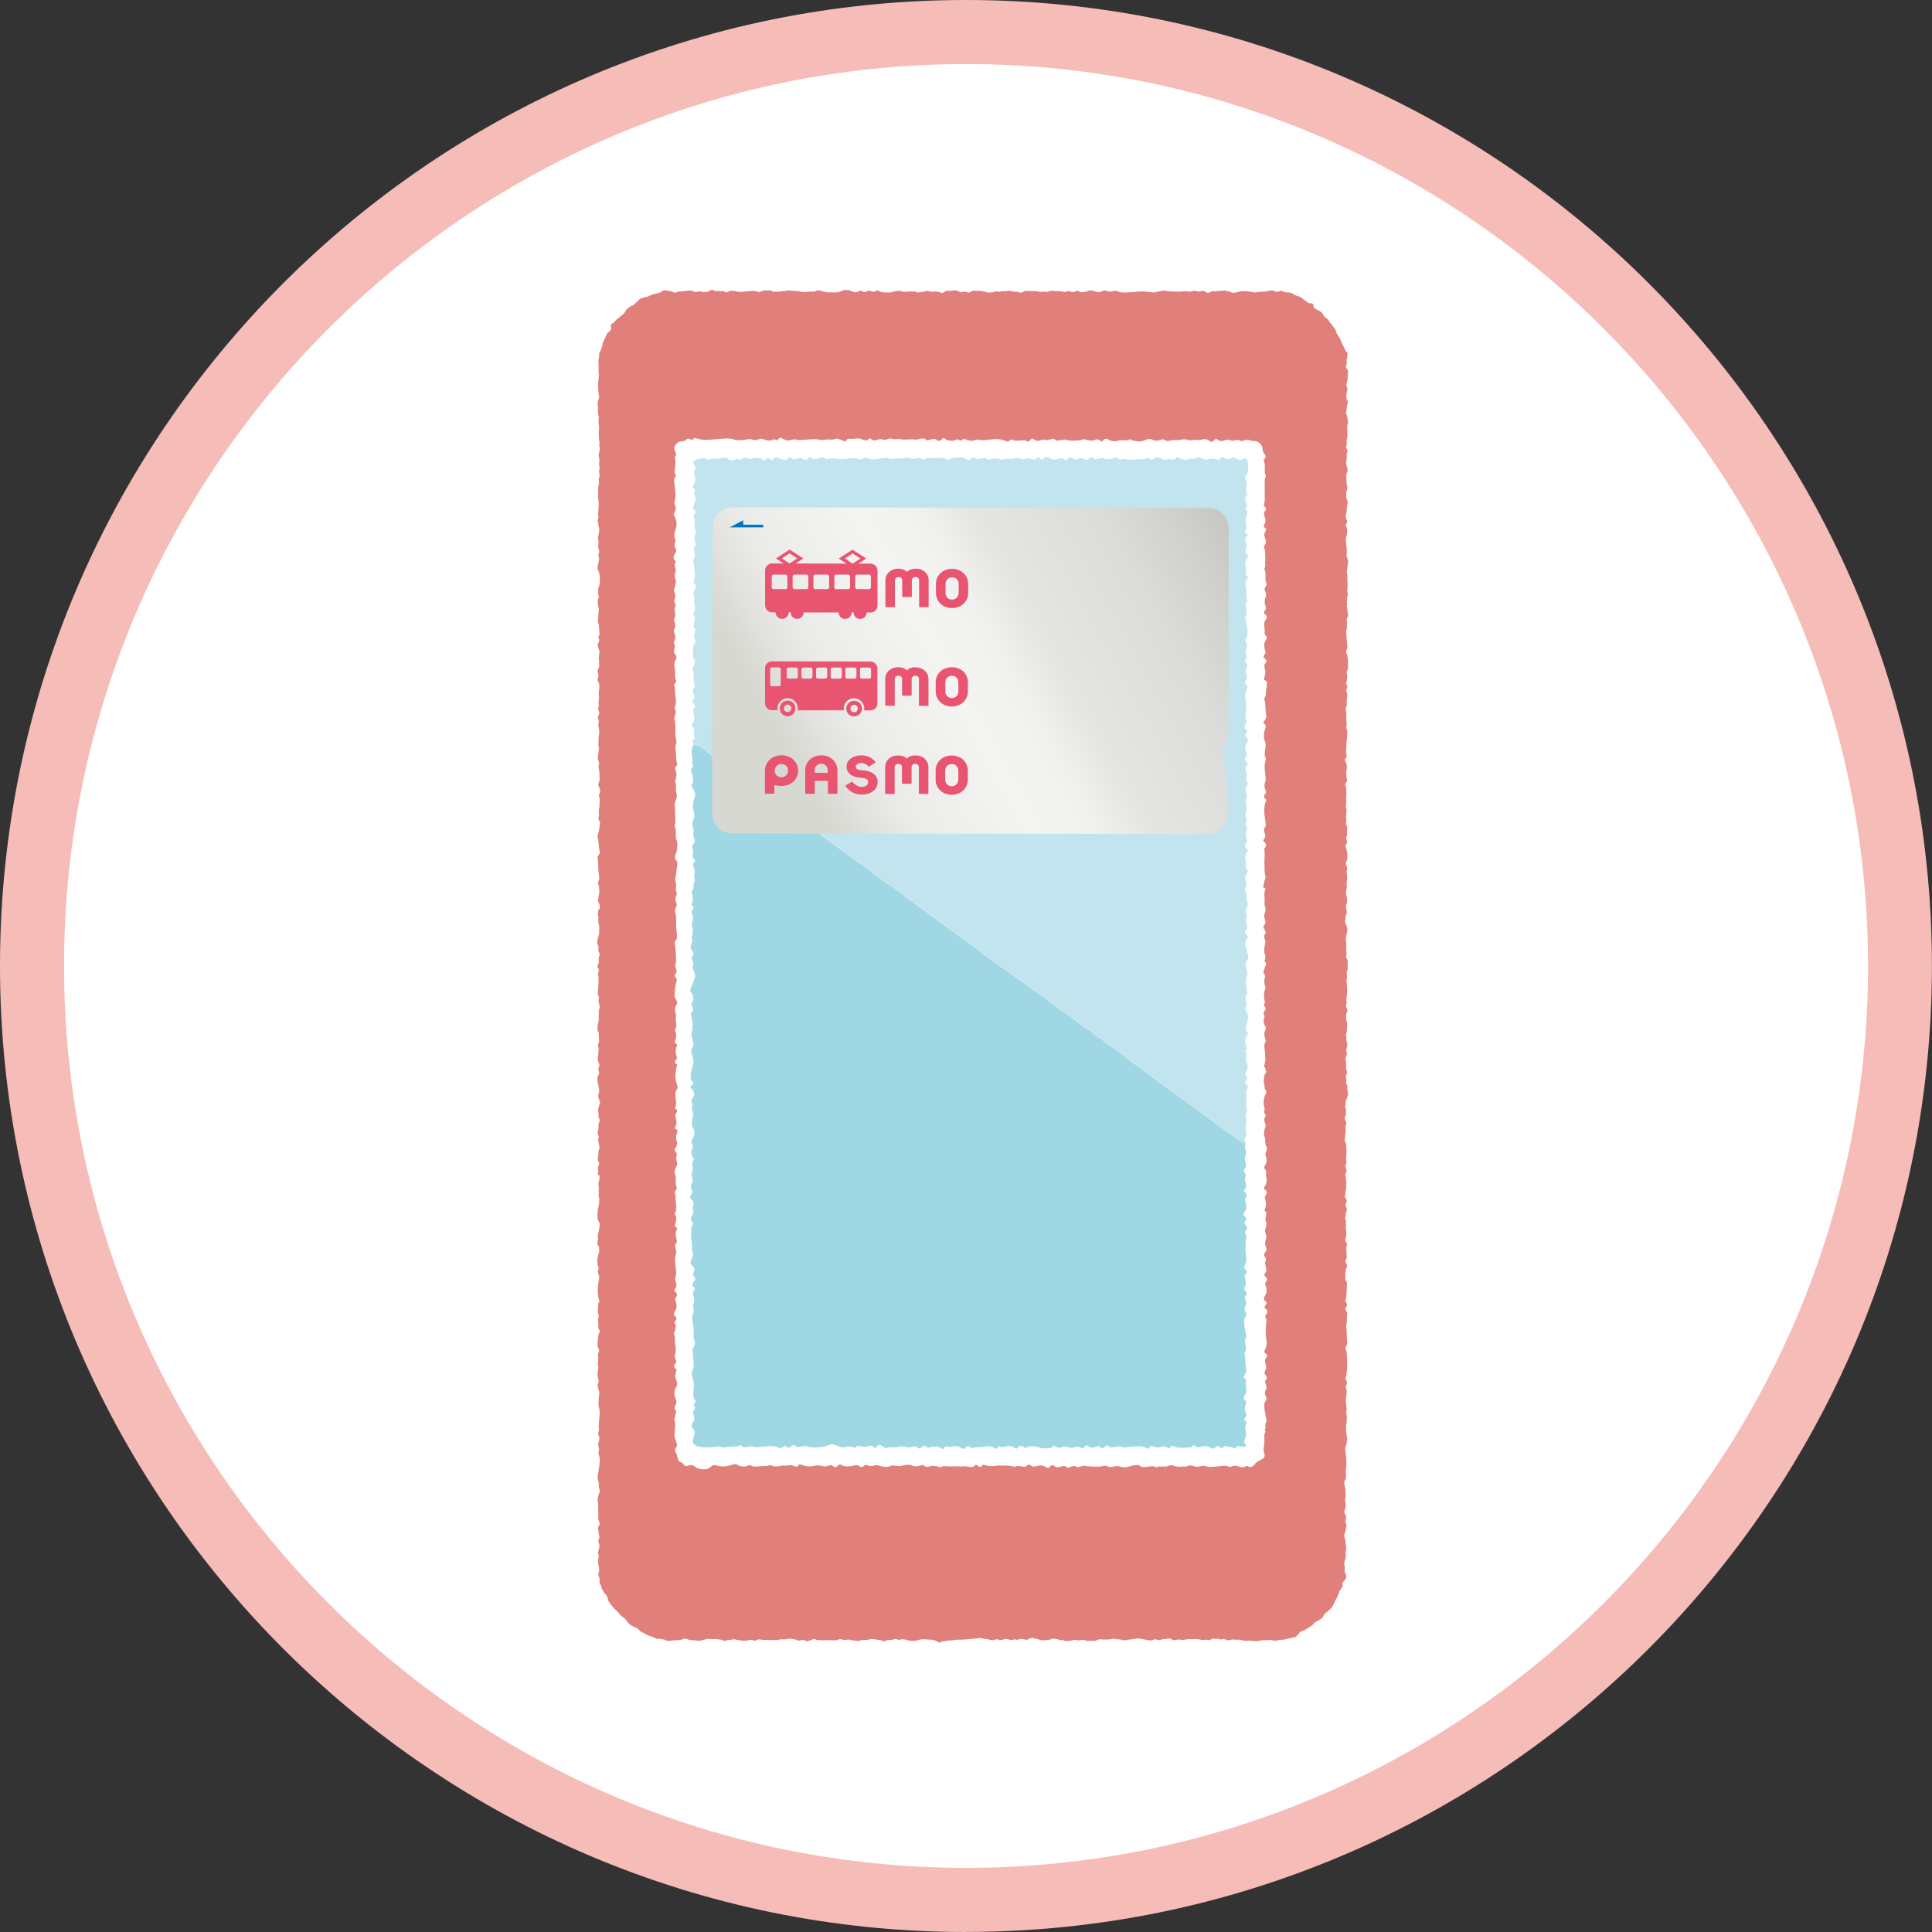
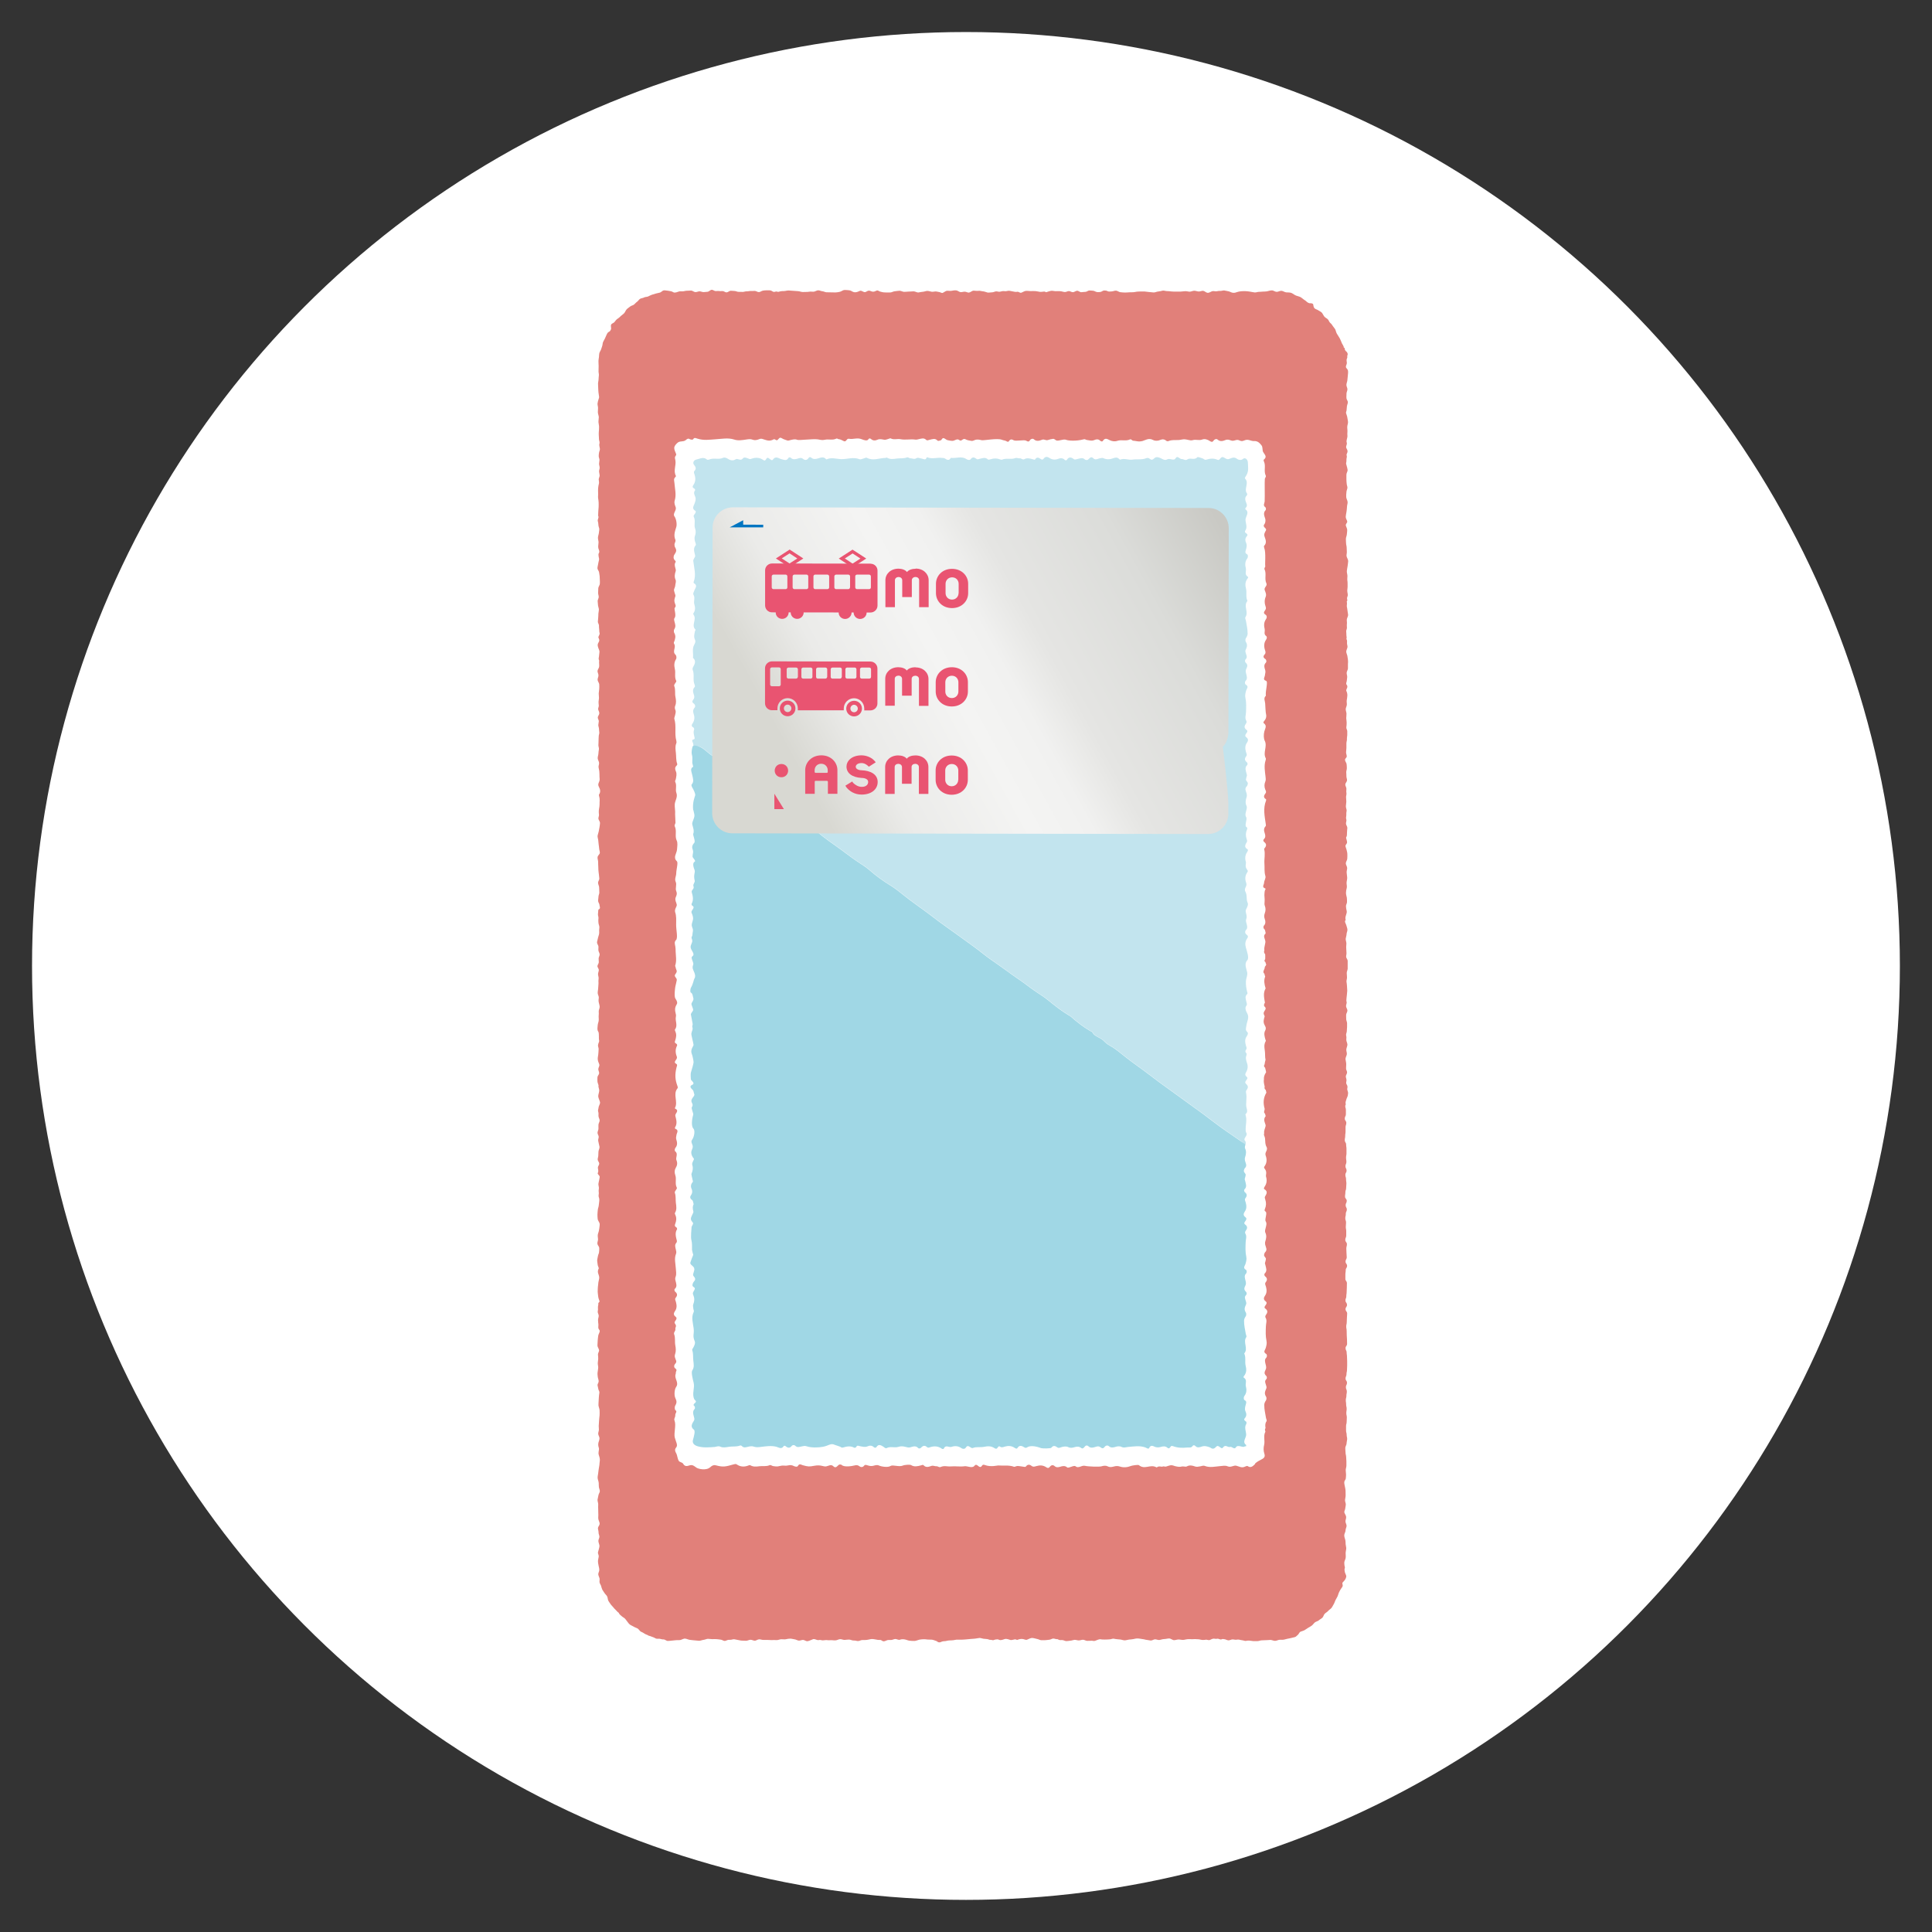
<svg xmlns="http://www.w3.org/2000/svg" id="_レイヤー_2" viewBox="0 0 227.39 227.39">
  <rect x="0" y="0" width="227.39" height="227.39" fill="#333333" stroke="none" />
  <defs>
    <style>.cls-1{fill:url(#linear-gradient);}.cls-2{fill:#e95471;}.cls-3{fill:#f6bcb8;}.cls-4{fill:#fff;}.cls-5{fill:#a0d7e5;}.cls-6{fill:#c2e4ee;}.cls-7{fill:#e1807a;}.cls-8{fill:#0075c1;fill-rule:evenodd;}</style>
    <linearGradient id="linear-gradient" x1="-4093.5" y1="-550.95" x2="-3899.44" y2="-657.95" gradientTransform="translate(1391.2 273.99) rotate(.08) scale(.32)" gradientUnits="userSpaceOnUse">
      <stop offset=".19" stop-color="#d8d8d2" />
      <stop offset=".31" stop-color="#ebebe9" />
      <stop offset=".48" stop-color="#f4f4f3" />
      <stop offset=".57" stop-color="#f1f1f0" />
      <stop offset=".63" stop-color="#e8e8e6" />
      <stop offset=".65" stop-color="#e5e5e3" />
      <stop offset=".84" stop-color="#dbdcd9" />
      <stop offset="1" stop-color="#c9c9c4" />
    </linearGradient>
  </defs>
  <g id="_左">
    <g>
      <circle class="cls-4" cx="113.69" cy="113.69" r="109.92" />
-       <path class="cls-3" d="m113.69,227.39C51,227.39,0,176.38,0,113.69S51,0,113.69,0s113.69,51,113.69,113.69-51,113.69-113.69,113.69Zm0-219.85C55.16,7.54,7.54,55.16,7.54,113.69s47.62,106.15,106.16,106.15,106.16-47.62,106.16-106.15S172.23,7.54,113.69,7.54Z" />
    </g>
    <g>
      <g>
        <path class="cls-7" d="m158.16,40.95c.02-.21-.13-.35-.22-.54s-.14-.38-.24-.56c-.11-.2-.24-.38-.35-.57-.09-.14-.11-.32-.18-.48-.07-.15-.2-.27-.29-.41s-.17-.27-.31-.38c-.13-.1-.17-.31-.29-.43-.12-.12-.29-.18-.4-.31s-.17-.29-.27-.43c-.1-.14-.3-.21-.44-.31s-.34-.13-.46-.25-.11-.3-.16-.48c-.01-.06-.23-.12-.29-.11-.15.03-.26-.04-.37-.1-.11-.07-.2-.19-.31-.25-.16-.09-.3-.24-.46-.34-.17-.1-.38-.14-.55-.2-.2-.07-.36-.22-.55-.31-.2-.09-.44-.06-.64-.08-.19-.02-.36-.16-.55-.18-.19-.02-.39.13-.58.12s-.38-.18-.56-.17c-.19,0-.38.07-.57.11-.16.03-.32.02-.47.03s-.32.03-.48.03-.32.08-.49.07c-.18-.01-.35-.07-.53-.09-.18-.02-.35-.06-.53-.06-.18,0-.36-.01-.54.01s-.36.05-.53.11c-.17.07-.32.09-.49.06s-.32-.14-.49-.17c-.15-.02-.31-.07-.46-.09s-.31.05-.46.05-.3,0-.44.04c-.16.04-.36-.05-.52-.01-.19.05-.37.22-.58.19-.17-.02-.33-.21-.5-.23s-.36.09-.53.08-.35-.09-.52-.09c-.17,0-.35.1-.52.11-.18,0-.37-.07-.55-.06-.18,0-.36.05-.55.05s-.36,0-.55,0c-.18,0-.37,0-.55-.02-.16-.02-.33-.04-.5-.04s-.36-.09-.52-.05c-.17.04-.33.09-.51.1s-.35.12-.53.11-.35-.04-.53-.05-.35-.05-.52-.06c-.2-.01-.39,0-.6,0s-.38.02-.58.06c-.18.04-.38.02-.57.03s-.38.03-.56.03-.38-.02-.56-.04c-.17-.02-.32-.16-.49-.18-.17-.02-.35.08-.52.09s-.38.04-.49-.03c-.14-.08-.28-.08-.41-.08-.14,0-.27.14-.42.17-.14.02-.29.04-.44.01-.14-.02-.28-.14-.43-.15-.15-.01-.3-.03-.45-.03-.15,0-.3.16-.45.16-.16,0-.32.03-.49.04s-.34-.18-.5-.17-.32.16-.48.17-.33-.13-.49-.13-.33.13-.49.11c-.17-.01-.35-.09-.53-.1s-.36,0-.54,0-.37-.07-.54-.04-.35.09-.52.15c-.1.04-.15-.05-.22-.06-.19-.01-.38.05-.56.03-.19-.02-.37-.08-.55-.09-.19-.01-.37,0-.56,0-.19,0-.38-.04-.56-.02s-.35.15-.53.21c-.15.05-.33-.13-.43-.11-.22.04-.41,0-.62-.05s-.41-.1-.62-.04c-.15.05-.31.01-.46.01s-.31.08-.46.08-.32-.08-.47-.03c-.14.05-.28.1-.44.1s-.34.05-.47.02c-.19-.04-.35-.13-.53-.14s-.36-.09-.55-.06c-.18.03-.36-.02-.55-.02s-.35.18-.53.22c-.16.04-.34-.1-.52-.1s-.34.07-.51.05c-.17-.03-.32-.18-.48-.2-.16-.02-.36,0-.53.04-.18.04-.35,0-.53,0s-.34.15-.52.24c-.13.07-.28-.06-.4-.08s-.25-.05-.37-.07c-.17-.03-.37.05-.54.03-.17-.02-.34-.1-.52-.1-.18,0-.35.09-.52.1-.17.01-.34.05-.51.08-.19.03-.4-.13-.6-.13s-.39.04-.59.03c-.18,0-.36.04-.53.03s-.35-.13-.53-.13-.35.05-.53.06c-.17,0-.34.12-.52.14-.2.02-.42,0-.64,0s-.42-.05-.62-.11c-.13-.04-.23-.18-.4-.1-.14.07-.28.13-.43.12s-.29-.11-.43-.12-.27.08-.4.15c-.25.12-.46-.23-.71-.12-.2.09-.42.2-.67.15-.18-.03-.35-.2-.54-.22s-.38-.04-.57-.04-.36.16-.54.21c-.18.05-.36.07-.54.08-.18,0-.36,0-.54-.01-.18-.01-.36,0-.54-.01-.16-.02-.31-.11-.46-.12s-.32-.11-.48-.11c-.16,0-.31.11-.47.15-.15.03-.3,0-.45,0s-.3.05-.45.04-.3.02-.45.01c-.19,0-.37-.09-.56-.1s-.38-.03-.56-.04-.38-.03-.56-.04c-.19,0-.38.07-.57.07-.12,0-.26,0-.39.03-.14.04-.27.09-.37.04-.13-.06-.26.03-.38.03s-.24-.12-.36-.16c-.12-.04-.31-.03-.48-.03-.16,0-.32.01-.47.04-.16.03-.3.16-.46.17s-.32-.13-.48-.14c-.16,0-.32.02-.48.01s-.32.05-.48.04-.32.07-.48.07-.31-.02-.47-.01c-.15.01-.31-.09-.46-.1-.15,0-.31-.03-.46-.03s-.28.13-.43.18c-.13.04-.25-.03-.41-.11-.15-.07-.34,0-.49-.03-.16-.03-.31,0-.46,0s-.32-.17-.48-.15-.3.21-.45.23-.32.03-.47.04c-.16.01-.33-.09-.49-.09-.16,0-.33.1-.5.09s-.32-.17-.48-.18-.33.03-.49.02-.32.06-.48.07c-.17.02-.37-.04-.55.04-.14.06-.3.1-.44.11-.14,0-.29-.15-.43-.16-.14-.01-.29-.07-.43-.07-.13,0-.28-.06-.43-.03-.16.03-.29.23-.45.26-.16.04-.31.07-.47.11s-.31.09-.46.14c-.15.05-.29.13-.44.2s-.34.04-.48.12-.33.08-.47.16c-.14.08-.22.26-.36.35s-.23.23-.36.33c-.13.1-.32.12-.44.22s-.27.19-.39.3c-.15.14-.21.39-.36.53-.15.14-.33.25-.47.4-.1.11-.24.18-.36.28s-.19.23-.29.34-.31.15-.38.28c-.06.13,0,.31,0,.47,0,.1-.11.31-.2.35-.21.1-.25.2-.34.39-.07.14-.13.29-.19.43s-.16.27-.22.42-.05.32-.1.46-.09.3-.15.45c-.06.14-.15.26-.19.4-.03.15-.03.29-.04.44s-.06.29-.06.45c.01.2,0,.39.02.59,0,.2,0,.39-.01.59-.02.17.05.34.04.51s-.04.34-.04.5-.06.34-.06.51.01.34.02.51c.01.17.01.34.03.51s.04.34.07.5c.02.12-.02.19-.06.31-.05.16-.1.34-.12.51-.01.17.06.34.06.51s-.02.33-.02.5c0,.2.1.39.11.59,0,.2-.05.4-.04.59s.08.4.07.59c0,.18-.01.37-.03.55-.01.15-.01.31,0,.46.03.23-.01.44.07.66.04.11.01.27-.02.4.02.14.03.28.07.42s-.04.29-.08.44c-.04.15-.04.31-.05.46s.09.31.09.46c0,.15-.05.3-.05.46,0,.15.07.31.07.46,0,.15-.08.3-.07.45s.06.3.07.46c0,.15-.1.3-.11.46,0,.15.06.31.03.47-.04.19-.09.37-.1.57,0,.19-.02.39,0,.58s-.03.4,0,.59c.03.17.05.34.06.51s0,.34,0,.52c-.01.17-.02.35-.04.52-.02.17,0,.35-.02.52.14.23-.11.42-.03.66.08.22.03.49.12.71.1.24.01.42,0,.64-.02.19-.1.37-.11.56s.07.38.07.56c0,.19-.05.37-.04.56,0,.19.13.37.13.55,0,.14-.13.22-.1.36.02.09,0,.12.02.2.03.15.08.3.04.43-.04.16-.08.31-.1.47-.02.16-.08.32-.08.48,0,.16.17.31.19.47s.05.31.07.46,0,.32.02.47c.02.15,0,.3,0,.43-.01.17-.16.33-.18.51s0,.35-.02.52.07.35.07.52-.15.36-.12.53c.02.16.02.32.04.48s.1.32.1.48c0,.16-.05.31-.06.47s0,.31-.02.47-.03.32-.04.48c-.01.15.14.31.13.46,0,.13,0,.26.02.39.03.16,0,.32.05.48.06.17-.17.43-.14.52.05.15.13.26.1.4s-.14.26-.17.4c-.03.14.01.29.06.43.05.15.14.31.14.46s-.05.3-.05.46-.09.34-.02.48c.06.12.02.19.02.29,0,.17.03.35.01.52-.01.17-.18.34-.19.51-.01.17.12.36.11.53,0,.17-.12.36-.1.53.02.18.18.34.19.52s.01.35,0,.53-.05.35-.06.53c0,.18.03.35.03.53,0,.15-.04.3-.05.45s.02.3.03.45-.11.32-.07.47c.04.16.16.3.12.5-.03.15-.16.28-.17.43s.13.3.12.45-.05.3-.06.44c0,.15.08.3.08.45s.03.3.04.45c0,.15-.08.31-.07.46,0,.17-.03.34-.02.51.01.17-.02.33-.02.5,0,.17.09.33.06.5-.03.17-.05.35-.06.52s-.09.35-.08.53.14.34.16.52-.08.36-.06.53.08.34.09.52c0,.17.03.33.02.5s.04.34.01.51c-.02.17-.14.32-.15.48-.02.21.14.39.19.58.05.19.05.41-.1.61-.06.08.05.31.06.47s.02.32,0,.48c0,.16,0,.32-.02.48s-.06.32-.07.48,0,.32.02.48-.1.34-.06.5c.04.16.18.3.18.47s-.04.33-.06.5-.07.33-.09.49c-.03.17-.1.33-.13.49-.03.18.05.35.07.52.02.17.03.34.05.5.02.17.05.33.06.5,0,.17.09.34.08.51s-.22.3-.26.47c-.04.17.05.38.06.57.01.22,0,.44.02.65.01.11.01.21.01.32,0,.18.05.36.06.54,0,.16.05.32.05.49,0,.16-.15.32-.15.48,0,.19.14.4.13.59,0,.19.01.39.02.58,0,.16-.11.33-.1.49,0,.16-.05.33-.04.49,0,.16.16.32.16.48,0,.16.09.23.04.39-.03.1-.17.1-.18.2-.02.17-.03.31-.04.5-.01.15.08.31.06.46s-.02.3-.01.45c0,.15.04.28.09.43.06.17,0,.35,0,.52,0,.17.02.34-.02.51-.03.16-.11.31-.13.47-.02.16-.1.32-.1.48s.16.32.17.48c.01.16-.03.32,0,.48.03.15.14.3.14.45,0,.15-.11.3-.12.45s.02.3.02.45c0,.16-.15.31-.16.46s.17.32.16.48-.09.31-.09.47.07.31.07.47-.04.31-.02.47c.02.21-.03.43-.03.64s-.06.42-.06.64c0,.18.14.37.13.55-.02.18-.05.35-.01.53.03.18.1.35.11.53.01.2-.13.4-.11.59.02.14.01.27,0,.41-.03.2.02.4,0,.6-.01.2-.11.39-.12.59-.01.22-.09.5.05.72.06.09.08.2.08.31,0,.16.02.33.01.5,0,.1.01.19.03.29,0,.05,0,.1-.02.14-.05.12-.09.23-.11.35-.03.16.07.32.07.47,0,.12-.01.24-.02.36,0,.17-.04.43-.07.6-.08.45.17.77.18.92s-.12.33-.13.49.11.33.1.49-.19.31-.2.47-.01.33,0,.49.09.31.13.47c-.05.19.07.38.08.58s-.12.5-.12.7c0,.19.22.61.22.76s-.18.43-.18.57-.1.31-.05.46c.06.17.05.32.04.51s.15.38.14.56c-.01.16-.12.31-.14.47-.01.16,0,.32,0,.48s-.1.32-.11.48.13.32.14.48c0,.16-.09.33-.06.48s.06.32.1.47c.03.12.07.23.05.34-.02.16-.11.3-.12.46s-.02.31-.02.47c0,.16-.08.31-.07.47s.18.31.18.47c0,.16-.16.31-.16.47,0,.22.12.37-.01.64-.06.11.18.27.22.4.03.12-.14.73-.15.9,0,.19.1.4.05.59-.03.14-.02.28,0,.42.02.17-.07.37,0,.53.06.16.07.31.05.48-.02.17-.04.35-.06.52s-.1.34-.11.52c-.01.17-.04.35-.04.53,0,.17.01.36.03.53.02.17.17.32.22.5.03.12.01.24,0,.34-.01.17-.05.35-.08.52-.02.17-.12.34-.13.51-.02.18.03.35.03.52s-.11.37-.07.54c.03.16.2.3.21.45s0,.33-.02.49c0,.16-.11.31-.13.47s-.08.32-.09.48.04.33.05.49c0,.16.11.33.14.48-.1.19-.13.37-.09.55.05.18.14.36.14.55,0,.19-.08.37-.1.55s-.03.37-.06.56c-.02.19-.01.38-.02.56,0,.19.05.37.06.56.02.18.09.35.15.53.04.11-.15.19-.14.26.03.18-.06.35-.04.53.01.14.01.28-.02.41-.04.18.12.37.11.54-.01.17-.08.33-.08.49s.02.33.04.49-.04.35.01.51c.04.11.17.2.15.32-.03.19-.16.36-.18.54-.02.19-.05.38-.06.56,0,.19-.03.38-.03.57,0,.19.16.36.19.55.02.17-.14.35-.13.52s.04.33.03.5-.04.33-.05.5c-.01.18.06.37.05.55s-.05.36-.07.54c-.03.19,0,.37.02.55s.12.36.1.55c-.01.14-.15.29-.13.43s.08.28.09.42.15.29.13.43c-.02.17-.05.33-.06.5,0,.17-.03.33-.03.5s-.03.34-.02.51c.02.19.12.39.13.58s.01.4,0,.6c-.01.21-.06.42-.06.63,0,.21-.04.42-.04.63,0,.15.03.3.02.45s-.08.3-.08.44c0,.15.09.28.13.42.07.22-.05.43-.1.63-.05.21-.03.41.04.61.05.15,0,.31-.02.45s-.03.25.02.4c.05.16.11.34.12.51.02.17-.04.35-.04.52,0,.17-.05.34-.07.51s-.06.34-.07.5c-.01.21-.08.42-.08.63,0,.21.12.42.13.63.01.16,0,.32.02.48s.11.32.11.48-.14.31-.16.47c-.02.18-.09.36-.11.54-.01.19.1.4.08.59-.02.18,0,.36,0,.54,0,.17,0,.34.01.51.02.2-.02.4,0,.6.02.2.17.4.16.6-.01.17-.19.33-.2.49s.08.34.07.51.09.33.1.5c.01.17-.13.35-.12.52s.09.33.12.5c.05.24-.19.77-.17.91.02.14.11.28.09.43s-.06.29-.08.42c-.02.22.02.42.06.62s.12.44.07.65c-.04.15-.12.28-.1.42.02.14.1.28.14.42.04.14-.01.29,0,.43,0,.17.13.31.18.46s.08.32.15.46c.08.14.18.27.26.4.09.14.22.24.3.38s.07.31.13.47c.05.15.18.28.26.42.08.14.21.24.31.37s.2.24.32.35.21.25.35.33c.06.17.19.26.31.37.09.09.19.15.3.22.15.09.24.24.34.37.11.14.21.3.34.41s.32.17.46.26.32.14.47.22c.16.09.25.32.42.39.14.06.27.13.4.22.15.11.35.13.5.25.15.01.28.1.43.14s.28.13.42.19c.14.05.32,0,.46.03s.29.08.43.07c.17,0,.33.18.5.18s.33-.03.49-.04.33-.03.49-.05.34.01.5-.02c.19-.04.37-.19.58-.16.18.02.35.12.53.14s.36.05.54.06c.18,0,.37.05.55.05s.36-.09.54-.11c.17-.02.33-.11.5-.12.17,0,.34.04.51.04s.34-.02.51,0c.17,0,.34.05.5.06.15.01.29.14.44.15.15.01.31-.12.46-.13s.3.01.45-.04c.19-.07.38.01.58.04.17.02.34.08.52.09.17.02.35,0,.53.02.17,0,.35-.12.52-.12.18,0,.36.13.53.11.16-.02.31-.15.47-.16.16-.01.33.07.49.07.16,0,.32,0,.49,0s.33.02.49.02c.19,0,.38-.02.57,0s.37-.09.56-.1.37.04.56,0c.16-.04.34-.07.51-.07.17,0,.34.06.51.08s.32.13.49.15c.17.02.35-.09.52-.08s.34.17.51.15.33-.11.5-.17c.1-.03.16-.08.23-.08.19-.01.39.15.57.12.1-.02.21-.03.31,0,.21.08.43-.02.65,0,.16.02.32.03.47.01.19-.01.39.04.58.02.18-.01.35-.13.53-.14s.36.1.54.09.36-.05.53-.04c.18.01.35.12.53.11.08,0,.22,0,.34.04.13.04.27.02.4-.03.2-.09.4-.07.61-.07s.4-.05.59-.09c.21-.05.41-.02.6.02.2.04.38.08.57.06.13-.01.25.14.37.16s.25-.04.39-.1c.16-.08.34-.05.52-.05.17,0,.35-.12.52-.12s.38.16.55.08c.15-.06.35-.06.54-.03.19.03.38.13.57.15.2.02.39.04.59.03s.38-.11.57-.15c.17-.04.35-.04.51-.05.17-.01.34.03.51.04.17.01.34-.01.51.02s.33.11.49.16c.09.03.11.1.22.13.23.06.24-.03.47-.09.24-.06.24,0,.5-.07.19-.05.39-.06.59-.06.26,0,.57-.11.7-.08h.49c.16,0,.33-.02.49-.03.18-.01.35-.04.53-.05s.35-.03.53-.04.35-.07.53-.08c.15-.01.31.07.46.09s.29.03.44.04.29.12.44.09c.07-.01.24.08.34.03.14-.07.28-.08.43-.09.15,0,.2.09.36.09.16,0,.33-.06.47-.11.15-.05.26-.03.4,0s.18.07.32.1c.14.03.37-.06.52-.08.12-.01.22.1.3.06.18-.08.39-.12.58-.1.19.01.38.15.55.08.2-.07.39-.2.58-.2.21,0,.42.09.6.12.16.02.31.13.46.14s.32,0,.48,0c.16,0,.32-.04.47-.05.16,0,.31-.12.46-.14s.33.09.48.07c.09-.01.11.05.25.09.15.05.24,0,.39.02s.31.12.46.12.31-.04.47-.05.31-.08.47-.1c.17-.01.34.07.51.07.17,0,.33-.08.5-.08s.34.14.5.13.27,0,.44-.01c.12-.03.27.04.41.02s.39-.16.57-.19.19.02.37.02.37.02.55,0,.38,0,.56-.07c.16-.06.3,0,.46.02.17.03.35.03.52.05.18.02.35.1.52.1s.35-.07.52-.09c.17-.02.35-.02.52-.06.19-.05.37-.08.55-.07s.37.06.55.08c.16.01.32.08.48.09s.32.07.48.07c.16,0,.32-.14.48-.14.16,0,.33.09.49.08.19-.02.39-.11.58-.11.2,0,.39-.07.59-.07.2,0,.39.2.58.2.19,0,.39-.1.59-.08s.39.07.58.04c.15-.03.3-.07.46-.08.16-.01.31,0,.46.01s.31-.03.47-.01.32,0,.47.04c.26.07.45.07.67.03.21-.04.35.12.57,0,.16-.08.34-.16.5-.12.1.02.21.03.32,0,.15-.03.35.15.5.07.13-.07.18-.02.28-.02.17,0,.33.12.5.14s.34-.11.51-.11.33.07.5.03c.2-.04.33.02.51.05.13.02.28.04.48.1.02,0,.04,0,.05,0,.14-.03.29-.05.42-.04.17.01.31.05.48.06.17,0,.34,0,.5,0s.33-.09.5-.09.33-.02.5-.02c.17,0,.33-.02.5-.03.19,0,.38.11.56.11.19,0,.37-.12.56-.13s.38.03.56-.03c.2-.06.41-.1.62-.14s.41-.1.62-.15c.06-.01.2-.14.34-.27.11-.11.18-.3.28-.35.16-.07.33-.1.48-.18s.28-.19.43-.28.3-.16.44-.27.23-.26.36-.37c.13-.11.34-.13.47-.25s.3-.19.42-.31c.12-.12.15-.34.27-.46.12-.12.29-.2.4-.33s.28-.22.39-.35.17-.3.27-.45c.09-.14.13-.32.21-.48.08-.16.18-.3.25-.46s.1-.34.18-.49c.08-.15.16-.32.27-.46.1-.12.17-.24.14-.37-.02-.13-.09-.22.04-.34.17-.15.35-.4.38-.62.03-.18-.12-.36-.16-.54-.03-.16-.07-.33-.01-.49.02-.05.02-.1,0-.15-.05-.16-.05-.31-.06-.47,0-.19.13-.37.16-.56.03-.19,0-.38,0-.57,0-.18.06-.36.07-.53s-.06-.36-.07-.53,0-.35-.05-.53c-.05-.18-.13-.38-.11-.56s.15-.35.15-.53c0-.18.11-.35.12-.52.01-.18-.13-.36-.13-.54,0-.18.1-.35.08-.53s-.14-.32-.2-.49c-.06-.16.08-.33.09-.48.02-.16.06-.32.07-.47.01-.18-.11-.38-.09-.56s.07-.36.07-.54c0-.18,0-.36-.01-.55-.01-.18-.05-.35-.09-.54-.03-.15-.07-.31-.06-.46,0-.15.16-.28.18-.43.02-.15.02-.3.03-.45,0-.17-.04-.35-.04-.53s.08-.35.08-.52,0-.35,0-.52c0-.17-.03-.35-.03-.52,0-.17-.08-.35-.07-.53,0-.17-.04-.35-.03-.52,0-.17.14-.34.15-.52,0-.17.06-.35.07-.52,0-.25-.06-.26-.06-.51,0-.25-.07-.25-.07-.51,0-.25,0-.25,0-.51s.07-.25.07-.51c0-.25.02-.25.02-.51,0-.25-.06-.25-.06-.51s.04-.25.04-.51-.06-.25-.06-.51-.04-.25-.04-.51.07-.25.07-.51.05-.25.05-.51c0-.25-.11-.25-.11-.51s.13-.25.13-.51-.17-.25-.17-.51c0-.25.11-.25.11-.51s.06-.25.06-.51c0-.25.02-.25.02-.51,0-.25,0-.25,0-.51,0-.25-.02-.25-.02-.51s-.04-.25-.04-.51-.13-.25-.13-.51.18-.25.18-.51-.01-.25-.01-.51c0-.25-.03-.25-.03-.51,0-.25-.01-.25-.01-.51s-.05-.25-.05-.51.06-.25.06-.51c0-.25.02-.25.02-.51,0-.25.03-.25.03-.51,0-.25-.19-.25-.19-.51s.17-.25.17-.51c0-.25-.17-.25-.18-.51s.11-.25.1-.51c0-.25.04-.25.04-.51s.02-.25.02-.51c0-.25.01-.25.01-.51s-.18-.25-.18-.51,0-.25,0-.51c0-.25.04-.25.04-.51s.16-.25.16-.51c0-.25-.18-.25-.18-.51,0-.25.14-.25.14-.51s-.03-.25-.03-.51c0-.25-.02-.25-.02-.51,0-.25.07-.25.07-.51,0-.25-.19-.25-.19-.51s.11-.25.11-.51c0-.25,0-.25,0-.51,0-.25-.05-.25-.05-.51,0-.25.03-.25.03-.51s-.09-.25-.09-.51c0-.25.07-.25.06-.51s.12-.25.12-.51c0-.25-.14-.25-.14-.51,0-.25.13-.26.13-.51,0-.25-.2-.25-.2-.51,0-.25.04-.25.04-.51,0-.25.1-.25.09-.51,0-.25.03-.25.03-.51,0-.25-.04-.25-.04-.51s-.08-.25-.08-.51.14-.25.14-.51-.13-.25-.13-.51c0-.25.11-.25.11-.51,0-.25-.04-.25-.04-.51,0-.25.05-.25.05-.51,0-.25,0-.25,0-.51,0-.25-.04-.25-.04-.51,0-.25-.15-.25-.16-.51,0-.26.05-.26.05-.51,0-.26.04-.26.04-.51,0-.25,0-.25,0-.51,0-.25.09-.26.09-.51s-.18-.25-.18-.51c0-.26.13-.26.13-.51,0-.26,0-.26,0-.51,0-.26-.1-.26-.07-.52.06-.08.06-.15.05-.19-.06-.16.03-.36.07-.51.04-.16.14-.31.17-.46s.07-.35,0-.51c-.05-.12-.08-.24-.05-.37.04-.14.02-.3-.08-.44-.1-.15-.04-.3-.02-.45.02-.16-.07-.32-.08-.48,0-.16.15-.32.15-.48s-.13-.32-.12-.48.01-.32.02-.47c0-.2-.05-.38-.08-.58-.03-.2.12-.41.15-.6.03-.19-.08-.39-.06-.58s.12-.37.13-.56c0-.2-.15-.41-.13-.61.02-.16.02-.32-.02-.47-.04-.17.08-.35.08-.52,0-.15.02-.31.03-.46,0-.15,0-.31,0-.46s-.09-.31-.1-.46c0-.17-.02-.35-.01-.52,0-.17.15-.34.15-.51,0-.17-.14-.33-.16-.5s.12-.37.06-.54c-.02-.06-.03-.13-.02-.21,0-.18.04-.36.05-.54,0-.18.05-.36.05-.54,0-.18-.03-.36-.03-.54,0-.18-.04-.36-.06-.54-.01-.17.07-.34.06-.51,0-.17-.03-.34-.03-.51s.1-.33.11-.5c0-.15,0-.31,0-.46,0-.15,0-.31,0-.47s-.17-.31-.18-.46.05-.31.04-.46c-.02-.18-.01-.37-.03-.56s.02-.37.02-.56c0-.19-.1-.39-.08-.57.03-.18.09-.35.1-.53,0-.18.12-.36.1-.54s-.09-.35-.14-.53c-.05-.19-.25-.41-.06-.6-.08-.2-.02-.39.04-.58.06-.19.12-.34.06-.54-.05-.16-.06-.34-.07-.5s.13-.33.12-.5c0-.16,0-.34-.02-.5-.03-.18-.1-.36-.1-.57,0-.19.04-.38.09-.57.05-.2-.03-.42-.02-.63s.09-.42.07-.62c-.02-.18-.04-.36-.06-.55s.06-.37.06-.55-.16-.37-.16-.55.16-.36.17-.54c.02-.18.01-.37.01-.55s-.06-.36-.1-.54c-.03-.13-.1-.25-.12-.38-.02-.12.09-.22.17-.36.05-.11-.01-.28-.04-.42-.03-.12-.11-.24,0-.36.04-.04.05-.33.05-.5s.03-.34.04-.51-.15-.34-.16-.51.1-.36.03-.53c-.06-.17.02-.35.01-.52-.01-.15,0-.29.03-.43.04-.19-.1-.39-.08-.58.01-.17.04-.35.05-.52,0-.17-.02-.34-.03-.52-.01-.17.08-.36.04-.53-.03-.15,0-.31,0-.49,0-.17-.15-.35-.13-.51.02-.16.19-.3.2-.46.02-.16-.08-.33-.07-.49s-.02-.32-.02-.48c0-.16.08-.32.07-.48s0-.32-.03-.48-.15-.29-.18-.45c-.04-.17.19-.3.2-.42.01-.17-.09-.36-.08-.53s.04-.35.04-.52c0-.17,0-.35,0-.52,0-.17.08-.35.06-.52-.01-.15.04-.31.04-.45s0-.29,0-.45-.13-.31-.11-.46c.02-.18.05-.36.04-.54,0-.18-.04-.36-.05-.54,0-.18.04-.35.03-.53-.01-.18-.09-.35-.09-.52s.12-.35.13-.53-.04-.35-.01-.53c.03-.17.06-.36.07-.55,0-.18-.02-.34-.11-.52-.06-.12.04-.27.09-.4.04-.12.03-.24-.07-.36-.1-.13,0-.28.02-.42.02-.15.03-.3.05-.43.03-.18-.07-.36-.06-.53,0-.18.14-.35.15-.52s-.01-.35,0-.52c.02-.17.02-.34,0-.51-.02-.16-.04-.32-.07-.47s-.12-.31-.13-.47c0-.17.1-.33.14-.5s-.06-.35-.05-.52.03-.32-.07-.49c.06-.14.01-.28,0-.42s0-.29-.02-.43c-.03-.14.07-.28.08-.43.01-.17-.03-.34,0-.51.02-.17-.03-.34-.01-.51.02-.17.14-.33.15-.5,0-.17-.06-.34-.07-.51s-.05-.33-.08-.5c-.02-.17.05-.36,0-.53-.04-.13.1-.13.05-.27-.04-.12-.03-.25.02-.37.11-.23-.03-.48-.02-.71.01-.19.05-.38.04-.56s.01-.38-.02-.57c-.04-.2,0-.39,0-.58s-.08-.39-.07-.59.07-.39.09-.58c.02-.19.06-.39.07-.59,0-.2-.15-.38-.19-.57-.03-.17.04-.35.03-.52s-.02-.34-.02-.51c0-.17-.07-.34-.07-.51,0-.17-.03-.34-.02-.51,0-.18.1-.35.11-.53s.05-.36.04-.54-.12-.33-.16-.51c-.04-.14.19-.35.17-.45-.04-.2-.19-.38-.18-.57s.06-.39.09-.59c.02-.2.06-.39.06-.59,0-.19.09-.38.07-.57s-.14-.36-.16-.55,0-.37.02-.56c0-.17.07-.32.11-.48s-.05-.32-.07-.49c-.03-.18-.03-.38-.04-.57,0-.19,0-.37,0-.56s.16-.38.14-.56-.08-.37-.13-.55c-.03-.11-.07-.2-.03-.33.04-.13.01-.28.03-.42.02-.13.07-.25.02-.4-.05-.14.08-.28.1-.42s-.04-.28-.12-.41c-.14-.23.11-.44.03-.68-.09-.25.1-.54.08-.8-.01-.15-.02-.3,0-.45.02-.2-.03-.4-.02-.6,0-.18.09-.36.09-.54s-.06-.37-.08-.55c-.02-.18-.1-.35-.15-.52-.03-.12.05-.23.06-.34.02-.15.02-.31.04-.47.02-.16.1-.31.11-.47s-.14-.3-.16-.46c-.03-.18.01-.36,0-.54s.11-.35.11-.53-.13-.36-.12-.53c.01-.18.09-.35.11-.52.01-.2.05-.4.06-.59s.06-.42,0-.62c-.05-.14-.24-.25-.23-.4,0-.14.11-.28.11-.43,0-.06,0-.12-.02-.18-.02-.12-.02-.26.04-.37.04-.07.04-.15.03-.23-.02-.13.09-.2.04-.34-.06-.17-.1-.2-.22-.3-.09-.09-.14-.24-.13-.39Z" />
        <path class="cls-4" d="m147.7,172.27c.23-.22.51-.37.77-.5.35-.17.45-.35.34-.68-.11-.34-.11-.68-.03-1.01.13-.52-.12-1.07.15-1.57.01-.02,0-.06-.02-.09-.05-.15-.03-.25.04-.33-.04-.27-.07-.54.1-.79.09-.14-.03-.28-.05-.43-.09-.59-.2-.93-.2-1.52,0-.2.1-.38.2-.53.07-.1.08-.32.02-.42-.3-.46-.06-.74.03-1.01.04-.11-.01-.29-.06-.42-.09-.29-.17-.42.07-.67.07-.08.06-.29-.03-.36-.38-.35-.09-.6-.03-.84.07-.26-.04-.46-.08-.68-.04-.21-.08-.41.08-.58.16-.16.13-.42.03-.48-.42-.25-.12-.46-.05-.73.07-.26.15-.52.08-.83-.12-.55-.09-1.12-.07-1.68,0-.33.17-.69-.03-1.02-.06-.1-.05-.22.03-.33.19-.26.27-.51-.06-.75-.21-.15-.03-.32.06-.45.11-.17.14-.29-.06-.44-.23-.17-.21-.39-.05-.62.24-.33.22-.7.12-1.07-.04-.16-.17-.34-.04-.51.21-.27.22-.49-.07-.72-.06-.05-.13-.23-.03-.33.32-.32.14-.66.07-1-.02-.09-.07-.19-.04-.26.06-.16.06-.24.1-.4.04-.19-.17-.27-.21-.46-.02-.08.06-.31.1-.35.33-.32.11-.57.03-.91-.03-.14-.03-.26.02-.42.11-.32.16-.67,0-1-.09-.21,0-.39.04-.58.06-.25.15-.52,0-.75-.16-.25.25-1.03-.04-1.17-.12-.06-.1-.18-.05-.3.15-.35.17-.72.04-1.09-.04-.11-.08-.26-.04-.34.18-.32.39-.61-.07-.89-.1-.06-.02-.21.05-.32.24-.36.27-.74.15-1.15-.06-.19.12-.46-.07-.8-.11-.2-.24-.24-.1-.43.27-.39.29-.81.13-1.24-.08-.21-.01-.37.09-.57.07-.14.08-.33.03-.41-.29-.52-.08-.92-.29-1.36-.05-.1-.04-.21-.01-.32-.05-.28.11-.55.17-.83.02-.11-.04-.24-.08-.35-.11-.29-.13-.56.09-.81-.03-.1-.06-.19-.08-.29,0,0,0,0,0-.01-.24-.15,0-.41-.05-.6-.19-.67-.14-1.28.21-1.87-.01-.07-.03-.15-.05-.22,0-.03-.02-.07-.03-.1-.16-.11-.15-.25-.12-.4-.08-.31-.14-.63-.09-.83-.03-.27.06-.54.22-.79.01-.02.03-.04.04-.07-.03-.17-.08-.35-.12-.52-.17-.14-.15-.26-.06-.4.01-.17.07-.36.11-.54-.08-.34-.03-.7-.08-1.03-.03-.24-.07-.46-.05-.68,0,0,0-.01,0-.02.02-.16.06-.31.16-.47.02-.04-.02-.11-.04-.17-.1-.36-.22-.73-.02-1.09.07-.13.07-.26.04-.38-.04-.09-.08-.18-.14-.29-.17-.34-.07-.63.03-.98-.03-.07-.06-.15-.09-.21-.14-.34.25-.5.2-.78-.03-.05-.06-.11-.12-.16-.12-.12-.07-.3.04-.46-.09-.56-.24-1.13.08-1.68-.14-.46-.24-.93-.05-1.39,0-.03-.02-.06-.03-.09-.03-.08-.05-.16-.06-.24-.3-.24.05-.51.04-.76,0-.13.23-.23.15-.39-.04-.07-.06-.14-.07-.22-.01-.01-.03-.03-.05-.04-.11-.1-.06-.2.02-.31,0-.19.02-.38,0-.57-.12-.15-.18-.28-.1-.46-.03-.24.02-.46.07-.68.02-.09.04-.17.05-.26,0-.05,0-.1,0-.14,0,0,0,0,0-.01-.04-.28-.29-.58-.03-.84.03-.03.05-.05.06-.07,0-.09-.02-.17-.04-.25-.02-.06-.03-.12-.05-.18-.09-.1-.19-.19-.16-.31.01-.05,0-.13.04-.16.24-.25.2-.54.1-.83-.09-.23-.06-.44.02-.67.1-.27.11-.56,0-.84-.06-.15-.05-.32-.03-.5.04-.34-.06-.69-.01-1.03,0-.09.02-.19.05-.3.02-.07.05-.11.08-.13,0-.04-.03-.09-.06-.1-.43-.15-.12-.45-.12-.66,0-.27.24-.53.15-.81-.15-.48-.07-.98-.11-1.46-.04-.55.12-1.12-.03-1.68-.02-.06.08-.15.13-.23.14-.2.11-.41-.05-.55-.18-.14-.25-.26-.09-.43.2-.21.15-.43.08-.66-.1-.29-.15-.57.09-.83.07-.08.04-.16.03-.25-.13-.92-.34-1.85.03-2.77.02-.05.02-.15,0-.16-.37-.22-.24-.46-.05-.72.11-.15.01-.3-.04-.42-.13-.31-.12-.65,0-.93.09-.22.05-.39.03-.59-.07-.64-.2-1.29.01-1.93.03-.09.05-.17.01-.25-.35-.66.22-1.37-.11-2.04-.14-.28-.14-.74-.05-1.1.08-.35.36-.66-.07-.98-.1-.08.03-.23.1-.31.17-.19.22-.49.19-.63-.1-.46-.08-.92-.12-1.37-.02-.31-.23-.63.08-.91-.08-.59.3-1.67.02-1.76-.43-.13-.15-.43-.13-.65.01-.19.1-.37.04-.58-.09-.31-.22-.62.07-.91.13-.13.02-.37-.04-.41-.28-.17-.3-.34-.1-.56.15-.16.1-.33.04-.5-.14-.43-.14-.86.13-1.24.11-.15.11-.34.02-.41-.34-.23-.13-.55-.19-.83-.1-.41-.1-.8.15-1.16.14-.2.12-.43-.06-.54-.28-.18-.16-.33-.04-.51.09-.13.13-.25.07-.41-.14-.39-.17-.78,0-1.18.11-.27-.02-.53-.11-.77-.13-.34.34-.5.19-.82-.25-.52.04-1.11-.21-1.63-.08-.17.11-.29.08-.4-.06-.19.1-1.6-.12-2.13-.03-.07-.05-.2-.01-.25.34-.35.17-.73.05-1.08-.11-.31.04-.5.16-.74.14-.27-.48-.36-.17-.74.08-.1.16-.4.08-.65-.11-.33-.26-.68.06-1,.05-.05.03-.28-.03-.32-.33-.23-.1-.46-.09-.72.03-.58-.02-2.34.02-2.63.02-.13.18-.24.1-.4-.25-.52.04-1.11-.2-1.63-.03-.07-.09-.18,0-.25.42-.34.04-.61-.1-.88-.12-.25-.02-.56-.19-.78-.18-.22-.41-.54-.9-.51-.32.02-.63-.23-.99-.12-.31.1-.38.2-.75.03-.34-.16-.58.16-.96.02-.21-.08-.42-.15-.67-.04-.29.12-.61.2-.91-.07-.12-.11-.35-.04-.46.12-.13.21-.26.18-.44.06-.27-.18-.6-.29-.89-.18-.38.15-.76-.04-1.11.07-.39.13-.75-.2-1.34-.06-.52.13-1.05-.04-1.55.18-.06.03-.19,0-.24-.04-.23-.21-.49-.2-.74-.09-.29.13-.64.1-.83-.01-.48-.27-.92.04-1.21.12-.49.14-.84-.03-1.11-.03-.14,0-.23-.23-.39-.15-.47.23-.99,0-1.46.16-.32.11-.64.06-.91-.07-.32-.16-.57-.31-.82.09-.06.1-.22.06-.31-.03-.2-.2-.43-.19-.66-.09-.32.15-.62.04-.93,0-.1-.01-.19-.12-.32-.08-.97.26-1.87.15-2.05.08-.26-.1-.46-.02-.68.02-.23.04-.46.14-.67-.06-.06-.05-.16-.1-.23-.09-.21.03-.42.07-.61.14-.24.09-.43-.13-.67-.04-.32.12-.67.25-1-.06-.11-.1-.35-.04-.45.13-.13.22-.27.15-.44.05-.25-.15-1.22.1-1.49-.06-.27-.17-.42-.08-.57.15-.04.05-.16.04-.24-.02-.17-.11-.37-.1-.56-.18-.53-.22-2.16.11-2.39.05-.27-.07-.56-.13-.84,0-.11.05-.24.1-.35.08-.25-.05-.47-.06-.66-.17-.38-.23-.47.32-.78.07-.2-.16-.41-.02-.59.05-.27.11-.51,0-.76-.03-.16-.02-.3-.19-.47-.24-.21-.06-.22.26-.41.27-.11.01-.23.11-.34,0-.29-.3-.6-.14-.91-.08-.14.03-.29.13-.42,0-.26-.25-.54-.14-.83-.08-.14.03-.27.08-.43.06-.58-.09-1.16.07-1.76-.05-.36-.07-.78.11-1.16-.1-.05-.03-.52.2-.72.17-.27-.04-.55-.14-.84,0-.25.11-.51.12-.74-.09-.1-.09-.24-.1-.3.02-.14.26-.56.1-.78.01-.59-.23-.94.04-1.54-.06-.27-.04-.29.42-.58.28-.21-.1-.4-.22-.64-.24-.08,0-.14-.11-.24-.06-.44.23-.92.03-1.37.14-.29.07-.55,0-.83-.05-.57-.08-2.2.14-2.39.06-.28-.12-.51-.04-.76.01-.14.03-.31.11-.43.06-.21-.08-.46-.14-.62-.25-.38-.26-.41.29-.66.22-.11-.03-.19-.16-.32-.1-.49.26-.78.12-1.24-.02-.14-.05-.28-.09-.47,0-.21.09-.49.15-.7.08-.32-.12-.47-.09-.82-.04-.46.07-.96.16-1.42,0-.73-.23-1.46-.07-2.18-.03-.79.05-1.36.16-2.13-.07-.2-.06-.39-.17-.5.05-.07.13-.35.05-.47-.02-.14-.09-.28.02-.42.14-.3.24-.68.06-.96.31-.2.18-.38.37-.39.61-.01.23.14.48.22.71.03.08-.02.19-.06.23-.14.17-.06.33-.03.5.12.62-.27,1.25.07,1.86.01.03-.05.11-.09.15-.21.2-.11.42-.09.66.05.7.25,1.4.03,2.1-.08.27.03.53.12.77.13.34-.37.75-.16,1.05.27.39.31,1.02.23,1.27-.15.49-.34.97-.11,1.5.06.15-.03.29-.09.47-.03.08,0,.32.04.39.24.41.16.55-.06.89-.14.21-.13.48.02.64.06.06.17.17.12.24-.27.36.1.83.01,1.07-.11.32-.17.67-.02,1.01.09.2,0,.39-.02.58-.02.24-.07.34-.14.52-.09.25.2.68.14.85-.11.31-.15.49-.08.74.07.26.22.4,0,.63-.09.09.21.89,0,1.16-.11.14-.06.27-.03.42.08.34.21.59-.03.95-.04.06-.05.31-.01.37.25.44.12.7.05.97-.04.14-.14.21-.04.37.26.41-.27.89.16,1.27.1.09.15.38.06.52-.23.36-.24.74-.14,1.16.11.44-.07.93.15,1.37.07.14-.07.21-.12.32-.05.1-.15.19-.1.32.17.41.05.86.14,1.28.07.35.11.69-.02,1.01-.08.2-.06.35,0,.5.11.24.01.45-.03.67-.03.14-.11.29-.08.4.26.84,0,1.72.23,2.56.03.11.04.21-.01.34-.14.35-.08.71-.04,1.09.05.42,0,.86.15,1.28.04.11-.02.18-.08.24-.21.21-.17.44-.07.66.14.32.04.62-.01.93-.02.11-.13.2-.06.33.21.41-.02.87.13,1.28.18.5-.15.88-.19,1.32-.03.38.08.79.04,1.18,0,.03.04.94.04.96.03.17-.17.3-.07.5.25.52-.03,1.11.21,1.63.15.27.07.73.04,1.1-.04.46-.5.91,0,1.37.15.17-.08.94-.09,1.42,0,.32-.22.65-.06.99.16.36-.09.74.07,1.11.11.25.05.45-.08.74-.06.12-.02.34,0,.41.14.4.19.46.05.73-.09.17-.16.4-.11.56.17.48.12.98.12,1.46,0,.73.19,1.38.04,1.76,0,.02-.02.05-.05.07-.23.23-.14.48-.09.74.04.19.04.39.04.59.02.56.14,1.12-.05,1.68-.02.05.02.12.04.17.02.09.03.18.07.26.13.26.06.38-.08.57-.25.32.21.42.15.74-.04.23-.11.48-.16.72-.03.13-.17,1.17,0,1.42.29.43.22.59.14.72-.21.35-.21.65-.11,1.01.04.13.06.26.03.42-.11.49.26,1.02-.11,1.5-.03.04.02.17.06.26.15.34.08.68-.02,1-.05.16-.11.27.06.37.12.06.2.17.14.28-.21.42-.19.84-.03,1.25.08.21-.04.34-.14.48-.09.14-.14.27.04.37.22.12.13.25.08.43-.22.89-.17,1.47.11,2.23.03.08.06.16,0,.25-.58.7.1,1.58-.3,2.31-.01.02,0,.08.02.08.4.17.21.4.07.63-.04.07-.06.17-.04.24.11.45.25.9-.04,1.34-.02.04,0,.16.03.16.47.16.16.51.14.73-.02.17-.08.32-.03.5.11.35.18.68-.09,1.01-.09.11-.12.35-.03.42.39.29.01.73.15,1.05.13.31.1.6-.1.92-.13.21-.15.53-.04.83.17.47-.07.99.17,1.45.07.13-.06.21-.11.32-.04.1-.16.18-.11.32.14.39.07.8.12,1.19.06.42.12.79-.11,1.17-.03.06.02.18.06.26.15.34.1.69-.02,1-.08.21-.08.32.12.43.06.03.11.18.09.22-.28.45-.14.89-.03,1.34.02.07,0,.19-.04.24-.25.27-.13.55-.07.83.03.16.09.31.01.51-.22.54-.05,1.12-.02,1.67.02.34.1.69-.02,1.01-.08.19-.05.34,0,.51.07.31.21.63-.09.91-.1.1-.03.28.03.33.28.23.29.45.07.72-.14.17-.01.34.03.51.1.38.12.74-.12,1.07-.16.23-.18.45.04.62.2.15.17.27.06.44-.09.14-.22.25-.07.45.2.26,0,.4.02.56.05.32-.24.38-.14.66.16.42.05.86.13,1.28.07.35.09.69-.01,1.01-.05.15-.07.27-.03.42.08.34.31.47,0,.79-.09.09-.16.37.03.5.14.1.2.19.11.36-.05.09-.02.22-.06.32-.19.51.43.98.06,1.51-.2.28-.25.96-.1,1.29.17.37.21.54-.02.93-.07.12-.06.48.06.54.21.11-.05.36-.04.53.02.33-.2.41-.08.7.2.51-.11,1.45.02,1.96.13.52.4.89.16,1.18-.21.22-.11.48,0,.66.15.26.15.67.32.92.11.16.4.15.5.32.17.3.39.32.66.23.43-.15.54-.02.93.25.15.11,1.11.39,1.61-.07.21-.2.42-.28.64-.22.86.22,1.07.19,2.15-.12.11-.03.22-.06.33.02.41.28.86.31,1.32.14.08-.03.2-.09.26-.05.35.21.7.17,1.08.12.39-.05.81.05,1.19-.12.17-.07.26.08.41.1.26.04.5.08.76,0,.19-.05.37-.07.59-.05.47.05.63-.19,1.11.05.19.09.4.11.46,0,.19-.34.38-.16.58-.1.67.18.74.18,1.4.06.33-.06.63-.05.93.03.14.03.26.07.42.05.28-.05.58-.28.84-.03.4.4.52-.25.82-.19.05.01.13,0,.16.04.29.3,1.21.15,1.52.07.22-.06.4-.05.58.09.19.15.41.12.54-.05.14-.18.27-.09.5-.03.28.07.35.07.59.03.22-.05.42-.15.68-.03.29.13,1.05.25,1.35.05.28-.18.99.15,1.46-.05.23-.1.86-.12.95-.06.38.24.77.15,1.17.04.11-.03.23-.11.33,0,.29.3.61.16.91.06.22-.07.4.06.58.04.18-.02.3.17.5.09.46-.2.75-.03,1.23-.07.54-.05,1.06.06,1.59-.02.31-.05.89.28,1.15-.04.3-.38.49.24.76.11.05-.02.1-.06.12-.11.09-.15.19-.17.36-.1.71.26,1.49.04,1.55.05.58.05,1.29-.07,1.87.15.07.03.18-.03.26-.06.29-.11,1.05.16,1.13.05.19-.27.43-.29.67-.1.2.16.39.09.59.03.41-.12.8-.1,1.15.14.18.12.29.12.44-.07.13-.18.35-.24.54-.07.21.19.43.15.66.08.29-.09.56-.15.83.08.15.13.79-.29.97-.14.16.14.32.12.5.07.2-.06.42-.17.61-.12.34.09,1.7.14,1.95.06.26-.08.52-.11.75.01.27.14.51.06.76,0,.23-.06.43-.06.67.02.42.13.82.11,1.35-.09.08-.03.78-.15.87-.08.7.58,1.35-.15,2.07.26.02.01.07,0,.08-.02.25-.18.5-.01.63-.07.17-.07.29.04.42,0,.4-.12.57-.24.97-.08.14.05.55.14.73.1.49-.11.54.07.77-.05.31-.17.64-.09.92.01.23.09.4.02.59,0,.2-.02.37-.14.6-.05.57.22,1.18.07,1.75.02.32-.03.65-.1.92.02.39.17.71-.15,1.02-.07.33.08.63.29.99.12.11-.05.28-.12.34-.08.41.3.68-.06.89-.25Z" />
        <path class="cls-6" d="m146.38,135.14c.18-.4,0-.64-.35-.86-1.11-.76-2.23-1.51-3.29-2.33-.78-.6-1.57-1.19-2.38-1.76-.92-.66-1.83-1.34-2.76-2-.8-.57-1.6-1.16-2.38-1.76-.96-.74-1.97-1.41-2.91-2.17-.56-.45-1.14-.93-1.78-1.27-.37-.2-.59-.55-.95-.76-.34-.2-.76-.32-.97-.72-.05-.09-.2-.13-.3-.19-.8-.48-1.54-1.04-2.23-1.66-.09-.08-.2-.13-.3-.19-.85-.51-1.62-1.12-2.39-1.75-.45-.37-.95-.68-1.43-1-.68-.46-1.32-.98-2-1.44-1.09-.74-2.13-1.54-3.22-2.28-.69-.47-1.32-1.02-2-1.51-.97-.7-1.93-1.41-2.91-2.1-.83-.58-1.65-1.19-2.45-1.81-.99-.75-2.02-1.43-2.99-2.22-.49-.4-1-.8-1.55-1.14-.87-.53-1.69-1.13-2.46-1.8-.39-.34-.84-.63-1.27-.91-.69-.45-1.34-.95-2-1.44-.99-.74-2.05-1.4-2.97-2.24-.15-.14-.35-.22-.53-.33-.77-.47-1.47-1.03-2.16-1.61-.44-.37-.96-.66-1.43-1-.62-.44-1.17-.98-1.85-1.34-.3-.16-.54-.42-.81-.64-.27-.21-.65-.28-.82-.64-.04-.09-.19-.13-.3-.19-.87-.53-1.67-1.16-2.46-1.8-.61-.5-1.28-.93-1.95-1.35-.5-.31-.87-.78-1.41-1.03-.25-.11-.39-.09-.47.17-.07.21-.16.46-.1.65.12.4.07.8.08,1.2-.16.03-.33.15-.41-.14-.07-.24.15-.43.05-.68-.09-.2-.03-.44-.03-.67,0-.36.17-.74-.03-1.11-.09-.16-.03-.28.17-.31.04,0,.09-.09.08-.13-.06-.34-.2-.67-.06-1.02.02-.06-.03-.2-.08-.23-.25-.13-.25-.28-.1-.5.22-.33.26-.69.13-1.07-.09-.26-.12-.51.09-.75.14-.16.07-.39-.05-.47-.23-.16-.26-.3-.09-.5.12-.15.14-.3.09-.49-.1-.33-.25-.68.08-1,.04-.04.02-.17-.01-.25-.26-.55,0-1.17-.22-1.72-.06-.15-.02-.27.06-.41.19-.35.35-.71-.04-1.04.07-.5-.12-1.02.12-1.49.11-.22.23-.41.11-.66-.16-.34-.06-.67.01-1.01.01-.05.08-.14.07-.15-.57-.52.17-1.21-.23-1.75-.03-.04-.06-.14-.04-.17.25-.34.24-.69.12-1.08-.11-.35.12-.75-.09-1.1-.11-.18.04-.33.08-.49.08-.28.46-.61-.03-.88-.04-.02-.06-.12-.04-.16.32-.82.05-1.63-.04-2.44-.02-.13.03-.22.09-.32.05-.1.14-.22.13-.31-.07-.43-.3-.84.07-1.26.06-.06-.06-.28-.09-.43-.05-.22-.09-.43,0-.68.09-.25.12-.54.01-.84-.16-.44.08-.92-.15-1.37-.08-.16.07-.28.14-.39.07-.11.14-.26.04-.32-.46-.28-.19-.56-.08-.9.07-.21.18-.47.07-.75-.09-.23-.24-.49-.03-.76.04-.04,0-.17-.09-.22-.21-.1-.24-.23-.1-.42.27-.39.27-.8.13-1.24-.04-.13-.13-.28,0-.42.25-.27.13-.47-.07-.73-.17-.23-.01-.54.28-.6.41-.08.84-.37,1.26,0,.05.04.18.03.25,0,.52-.24,1.11.04,1.63-.2.21-.1.46.04.56.1.32.21.64.26.91.08.29-.19.59.26.88-.12.16-.21.51-.02.76.07.07.03.17,0,.25-.03.49-.17.97-.15,1.4.16.33.23.29-.37.57-.25.18.08.41.38.53.21.37-.52.71-.12,1.07-.05.27.05.55.22.76-.14.07-.11.2-.12.3-.03.26.24.54.17.83.08.19-.06.38-.13.59.03.24.2.48.18.67-.1.08-.11.2-.13.3-.04.26.23.53.18.83.09.31-.09.63-.23.91.08.02.02.06.05.07.04.56-.26,1.12-.06,1.69-.03.73.03,1.45-.29,2.19.01.14.06.34-.06.52-.1.12-.03.27-.12.34-.07.73.4,1.46.03,2.19.02.06,0,.14-.06.17-.04.38.23.75.17,1.17.11.39-.05.8.02,1.19-.13.17-.06.25.11.41.1.22,0,.44.15.67.01.23-.15.45,0,.67.03.21.03.44.24.57-.12,0-.02.05-.05.07-.04.57.25,1.17,0,1.75.08.11.01.24,0,.32.06.27.18.51.29.71-.07.61.09,1.25-.24,1.82.14.18.12.4.15.49.04.25-.34.47-.24.72-.05.12.09.23.01.34-.01.34-.07.68-.24,1,.07.05.05.23,0,.33-.03.37-.12.73-.12,1.09.02.08.03.18.06.24.03.5-.22,1.05.02,1.55-.18.17-.07.38.05.49.03.23-.05.36.22.59.09.32-.18.67-.07,1,.02.08.02.22.07.24.04.22-.38.47-.22.72-.05.12.08.22.05.3-.06.19-.26.41-.26.68-.09.3.2.64.25.99.12.29-.11.58-.14.82.11.08.08.22.05.24,0,.23-.38.51-.33.81-.1.15.11.28.02.42,0,.31-.06.63-.23.92.07.03.03.1.03.16.04.3.07.42-.58.82-.19.26.26.56,0,.84-.02.11-.01.21-.06.34,0,.38.18.78.15,1.17,0,.23-.08.46-.13.66.08.04.04.12.1.15.09.48-.2.98.07,1.42,0,.55-.09,1.11.05,1.64-.17.15-.06.29-.04.41.07.23.19.35.11.57-.09.23-.21.61-.05.88.1.2.1.38.18.58.07.29-.16.56.07.85,0,.18-.05.2-.34.41-.28.17.05.32.24.46.23.23-.02.43.22.67.05.34-.25.83.13,1.18-.26.07-.08.41.08.63.14.13.04.22.2.4.15.45-.14.88-.2,1.35.01.28.13.34-.41.66-.31.24.08.41.33.73.2.33-.13.58-.26.92.01.13.11.48.18.65.02.27-.25.6.02.61.4.02.69.15,1.06-.31,1.72-.03.04-.05.14-.03.16.54.53-.17,1.21.23,1.75.08.11,0,.23-.08.32-.16.18-.13.37-.08.58.09.31.3.53,0,.82-.03.03-.04.14-.02.16.53.35,0,.86.01,1.24.02.42.25.84-.02,1.26-.11.17,0,.26.14.35.12.07.15.2.05.3-.24.26-.22.54-.09.82.12.26.04.52-.02.75-.06.24-.18.41.14.58.08.04.14.3,0,.49-.26.35-.27.73-.16,1.15.08.33-.2.73.24,1,.1.06-.04.21-.11.31-.22.34-.21.7-.11,1.08.12.48-.06.99.17,1.45-.51.58.17,1.3-.23,1.9-.09.14.03.28.05.43.09.59.2.93.2,1.52,0,.2-.1.38-.2.53-.07.1-.08.32-.02.42.3.46.06.74-.03,1.01-.04.11.01.29.06.42.09.29.17.42-.07.67-.07.08-.06.29.03.36.38.35.09.6.03.84-.07.26.04.46.08.68.04.21.08.41-.08.58-.16.16-.13.42-.03.48.42.25.12.46.05.73-.07.26-.15.52-.08.83.12.55.09,1.12.07,1.68,0,.33-.17.69.03,1.02.06.1.05.22-.03.33-.19.26-.27.51.06.75.21.15.03.32-.06.45-.11.17-.14.29.06.44.23.17.21.39.05.62-.24.33-.22.7-.12,1.07.04.16.17.34.04.51-.21.27-.22.49.07.72.06.05.13.23.03.33-.32.32-.14.66-.07,1,.02.09.07.19.04.26-.06.16-.06.24-.1.4-.04.19.17.27.21.46.02.08-.06.31-.1.35-.33.32-.11.57-.03.91.03.14.03.26-.02.42-.11.32-.16.67,0,1,.09.21,0,.39-.04.58-.06.25-.15.52,0,.75.16.25-.25,1.03.04,1.17.12.06.1.18.05.3-.15.35-.17.72-.04,1.09.04.11.08.26.04.34-.18.32-.39.61.07.89.1.06.02.21-.05.32-.24.36-.27.74-.15,1.15.06.19-.12.46.07.8.11.2.24.24.1.43-.27.39-.29.81-.13,1.24.08.21.01.37-.09.57-.07.14-.08.33-.03.41.29.52.08.92.29,1.36.11.23-.06.53-.19.8-.15.32.2.67.03,1.12-.1.26.03.46.07.68.04.21.09.4-.08.58-.18.19-.14.43.02.55.23.17.23.3.08.5-.23.33-.24.69-.13,1.07.14.47.39,1.21.17,1.45-.38.43-.15.89-.05,1.34.14.34-.1.77-.12,1.16-.02.42.04.8.13,1.19.02.11.11.23,0,.33-.3.29-.13.6-.07.92.03.14.11.27,0,.42-.17.22-.15.49.12.97.23.47-.05.84-.13,1.41-.04.3-.14.49.11.73.13.12.06.32-.06.49-.24.33-.21.7-.11,1.07.04.16.16.33.03.51-.24.32.12.36.06.6-.05.2-.11.29-.07.52.03.15.05.3.11.44.14.38.1.74-.09,1.08-.13.24-.17.36.08.58.26.23-.38.51-.13.77.22.22.34.38.16.67-.08.12-.17.23-.13.4.15.63-.07,1.3.06,1.77.07.26.15.52-.09.74-.02.02-.05.06-.04.07.23.62,0,1.24.03,1.86,0,.09.02.19.06.26.26.38-.42.66-.13.98.26.29-.19.93-.13.8Z" />
        <path class="cls-5" d="m146.67,170.22v-.15c-.51-.35.02-.85,0-1.23-.02-.42-.25-.84.02-1.26,0,0,0-.02.01-.03v-.19s-.09-.09-.15-.13c-.12-.07-.15-.2-.05-.3.24-.26.22-.54.09-.82-.12-.26-.04-.52.02-.75.06-.24.17-.41-.14-.58-.08-.04-.14-.3,0-.49.26-.35.27-.73.16-1.15-.08-.33.2-.73-.24-1-.1-.06.04-.21.11-.31.22-.34.21-.7.11-1.08-.12-.48.06-.99-.17-1.45.51-.58-.17-1.3.23-1.9.09-.14-.03-.28-.05-.43-.09-.59-.2-.93-.2-1.52,0-.2.1-.38.2-.53.07-.1.08-.32.02-.42-.3-.46-.06-.74.03-1.01.04-.11-.01-.29-.06-.42-.09-.29-.17-.42.07-.67.07-.08.06-.29-.03-.36-.38-.35-.09-.6-.03-.84.07-.26-.04-.46-.08-.68-.04-.21-.08-.41.08-.58.16-.16.13-.42.03-.48-.42-.25-.12-.46-.05-.73.07-.26.15-.52.08-.83-.12-.55-.09-1.12-.07-1.68,0-.33.17-.69-.03-1.02-.06-.1-.05-.22.03-.33.19-.26.27-.51-.06-.75-.21-.15-.03-.32.06-.45.11-.17.14-.29-.06-.44-.23-.17-.21-.39-.05-.62.24-.33.22-.7.12-1.07-.04-.16-.17-.34-.04-.51.21-.27.22-.49-.07-.72-.06-.05-.13-.23-.03-.33.32-.32.14-.66.07-1-.02-.09-.07-.19-.04-.26.06-.16.06-.24.1-.4.04-.19-.17-.27-.21-.46-.02-.08.06-.31.1-.35.33-.32.11-.57.03-.91-.03-.14-.03-.26.02-.42.11-.32.16-.67,0-1-.08-.17.02-.33,0-.49-.17-.16-.39-.29-.55-.4-1.11-.76-2.23-1.51-3.29-2.33-.78-.6-1.57-1.19-2.38-1.76-.92-.66-1.83-1.34-2.76-2-.8-.57-1.6-1.16-2.38-1.76-.96-.74-1.97-1.41-2.91-2.17-.56-.45-1.14-.93-1.78-1.27-.37-.2-.59-.55-.95-.76-.34-.2-.76-.32-.97-.72-.05-.09-.2-.13-.3-.19-.8-.48-1.54-1.04-2.23-1.66-.09-.08-.2-.13-.3-.19-.85-.51-1.62-1.12-2.39-1.75-.45-.37-.95-.68-1.43-1-.68-.46-1.32-.98-2-1.44-1.09-.74-2.13-1.54-3.22-2.28-.69-.47-1.32-1.02-2-1.51-.97-.7-1.93-1.41-2.91-2.1-.83-.58-1.65-1.19-2.45-1.81-.99-.75-2.02-1.43-2.99-2.22-.49-.4-1-.8-1.55-1.14-.87-.53-1.69-1.13-2.46-1.8-.39-.34-.84-.63-1.27-.91-.69-.45-1.34-.95-2-1.44-.99-.74-2.05-1.4-2.97-2.24-.15-.14-.35-.22-.53-.33-.77-.47-1.47-1.03-2.16-1.61-.44-.37-.96-.66-1.43-1-.62-.44-1.17-.98-1.85-1.34-.3-.16-.54-.42-.81-.64-.27-.21-.65-.28-.82-.64-.04-.09-.19-.13-.3-.19-.87-.53-1.67-1.16-2.46-1.8-.61-.5-1.28-.93-1.95-1.35-.5-.31-.87-.78-1.41-1.03-.25-.11-.8-.28-.88-.02-.07.21-.14.67-.09.86.12.4.05.64.06,1.04.03.12.08.33.11.45-.42.23-.19.57-.1,1.04.07.37.22.72-.09,1.06-.05.06.03.28.1.39.08.11.38.7.32.89-.04.14-.33.83-.24,1.66.03.26-.01-.12.04.12.03.12.06.23.08.35.16.48-.3.93-.22,1.3.07.29.26.74.11,1.09-.06.14.31.9.11,1.07-.2.21-.29.46-.19.73.15.38,0,.5,0,.89.04.17.44.5.25.59-.32.16-.1.75-.02.95.14.34-.17.52.03,1.31.03.12-.2.43-.17.54.04.14.09.27-.03.42-.08.11-.2.22-.15.39.13.45.23.89-.02,1.34-.03.05.02.2.07.22.43.22-.14.54-.09.79.02.11.22.42.19.8-.02.24-.26.65-.1.94.01.03,0,.06.02.09.15.28,0,.56,0,.84,0,.13-.15.24-.08.41.16.37,0,.48-.11.85-.1.36.24.63.31.94.07.32-.27.26-.2.54.07.28.13.33.19.61.03.12-.11.3-.08.52.03.3.48.86.21,1.25-.08.12-.15.63-.38,1.02-.12.2-.14.58-.04.63.23.1.23.51.3.69.04.17-.12.4-.21.56-.11.2.27.67.16.88-.03.06-.26.36-.25.44.05.29.15.71.21,1.11.03.12-.07.25-.04.37.12.28-.08.52-.11.78-.02.21.25,1.12.26,1.34,0,.12-.43.57-.2,1.08.08.19.21.8.2.96,0,.12-.19.83-.32,1.23-.03.09-.03.78.04.86.09.11.46.39.15.55-.38.15-.23.37-.01.57.18.16.14.35.22.53.12.29-.52.54-.28,1.01.12.24.12.34,0,.53-.1.17.21.73.16.89-.16.52-.25,1.36.02,1.63.23.23.09.95-.11,1.25-.08.12-.16.24-.1.41.17.45.19.48,0,.93-.04.09-.13.49.26.94.09.12-.28.48-.18.76.12.35.05.68-.08.99-.06.13.02.23.02.34.03.12.06.23.08.35,0,.11.11.22.02.33-.21.25-.25.51-.12.8.13.29.07.55-.11.81-.1.14-.05.35.11.45.21.13.17.35.24.53-.12.25-.14.47-.03.88.04.16-.34.61-.29.91.06.3.29.34.25.52-.04.19-.19.26-.18.48,0,.12-.11,1.09-.02,1.42.11.4.07.79.08,1.19.03.12.06.23.08.35.02.09.08.19.05.25-.13.28-.22.58-.32.86-.1.31.47.42.46.79.03.12-.13.48-.15.66-.04.19.5.4.1.81-.11.11-.17.32-.17.43,0,.22.31.22.28.41-.03.16-.17.31-.22.47-.03.1.01.24.06.34.14.34.11.69-.02,1-.08.2,0,.34,0,.51,0,.14.12.26.04.43-.31.63-.07,1.3,0,1.92.09.69-.17.82.13,1.52.11.26-.14.67-.18.75-.05.1-.16.18-.11.32.14.39.07.8.12,1.19.05.42.13.79-.12,1.16-.15.22.04.98.16,1.45.16.64-.24,1.31.08,1.95,0,.01.14.17.16.19.18.2-.49.38-.15.61.06.04.09.27.04.32-.32.32-.16.66-.08,1,.03.14.07.27-.03.42-.21.34-.44.69,0,1.03.2.14.03.74-.1,1.21-.11.38.15.63.55.75.66.19,1.33.13,2,.08.22-.02.42-.15.68-.03.3.14.66.07,1.01.01.42-.07.86.02,1.28-.14.1-.04.18,0,.24.06.23.24.49.13.75.07.22-.05.43-.09.68,0,.25.09.55.06.84.02.58-.07,1.17-.16,1.76-.02.3.07.62.36.89-.07.03-.06.16-.05.24.02.26.22.49.24.72-.06.07-.09.28-.12.4,0,.23.24.49.13.75.08.19-.04.36-.1.59-.02.54.19,1.39.16,1.92.06.69-.13.92-.46,1.38-.23.04.02.56.18.64.22.1.05.18.14.32.1.45-.13.89-.23,1.34.02.05.03.2-.02.22-.07.14-.28.29-.13.5-.1.27.04.55.14.84.01.25-.11.51-.13.74.09.1.09.24.1.31,0,.26-.41.53-.22.82-.05.12.07.23.24.39.16.44-.23.93,0,1.37-.14.29-.1.57-.07.84,0,.2.05.37.11.58.05.31-.09.63-.22.91.08.1.11.27.04.33-.02.23-.25.45-.33.72-.08.11.1.22.06.33.02.49-.17.97-.15,1.4.16.09.07.23.04.24,0,.21-.51.62-.11.91-.21.4-.14.79-.11,1.15.14.2.14.43.12.54-.06.18-.28.33-.16.51-.05.1.06.19.15.32.1.41-.17.86-.05,1.28-.13.45-.09.85-.12,1.24.14.19.13.32.1.42-.1.05-.1.18-.13.22-.09.2.17.4.08.59.02.41-.12.8-.1,1.15.14.1.07.26.15.32.05.28-.45.57-.26.89-.07.06.04.19.02.25-.02.55-.37,1.51.03,1.67.08.21.06,1.13.04,1.19-.04.26-.33.48-.22.73-.04.17.12.34-.01.51-.05.26-.06.51-.11.76.01.26.13.51.08.76,0,.26-.08.5-.09.75.09.35.27.41-.41.74-.26.03.01.06.01.08.03.31.34.66.17.99.08.19-.06.35-.03.49.09.21.17.34.13.5-.09.09-.12.32-.19.47-.05.24.21.49.17.75.09.25-.08.51-.12.75,0,.26.13.5.03.76,0,.67-.05,1.34-.18,2.01.05.14.05.4.25.47.08.2-.46.54-.18.74-.12.22.06.4.05.59,0,.29-.09.57-.14.83.09.14.13.27.04.35-.11.07-.12.16-.13.3-.08.54.2,1.08.22,1.66.16.26-.03.48.08.66-.2.07-.1.22-.08.31.02.23.24.49.16.74.07.35-.12.67-.03.99.1.03.01.05.03.08.05.28.19.45.07.67-.16.26-.26.57.4.76.13.3-.43.57,0,.83-.08.25-.08.51.36.7.05.24-.4.83.11,1.05-.12Z" />
      </g>
      <g>
        <path class="cls-1" d="m144.58,86.19l.04-24.02c0-1.31-1.07-2.38-2.37-2.38l-56-.08c-1.3,0-2.38,1.07-2.38,2.37l-.05,33.62c0,1.31,1.07,2.38,2.37,2.38l56,.08c1.31,0,2.38-1.07,2.38-2.37v-1.24c0-1.41-.65-6.66-.65-6.66.65-.58.66-1.7.66-1.7Z" />
        <g>
          <g>
-             <path class="cls-2" d="m92.76,90.7c0,.38-.28.78-.79.78s-.79-.4-.79-.78c0-.38.28-.78.79-.78.51,0,.79.4.79.78Zm-1.62,2.72v-.91c0-.1.04-.12.14-.1.18.06.35.1.7.1,1.17,0,1.96-.84,1.96-1.81,0-.96-.78-1.81-1.95-1.81-1.18,0-1.96.84-1.96,1.81v2.72s1.12,0,1.12,0Z" />
+             <path class="cls-2" d="m92.76,90.7c0,.38-.28.78-.79.78s-.79-.4-.79-.78c0-.38.28-.78.79-.78.51,0,.79.4.79.78Zm-1.62,2.72v-.91v2.72s1.12,0,1.12,0Z" />
            <path class="cls-2" d="m97.43,90.84c0,.07-.04.12-.12.12h-1.31c-.08,0-.12-.05-.12-.12v-.19c0-.37.27-.76.77-.76s.77.39.77.76v.19Zm-1.54,2.58v-1.41c0-.07.04-.11.12-.11h1.31c.07,0,.12.05.12.12v1.41s1.12,0,1.12,0v-2.78c0-.93-.75-1.75-1.89-1.75-1.14,0-1.9.82-1.9,1.75v2.78s1.13,0,1.13,0Z" />
            <path class="cls-2" d="m103.06,89.71s-.06-.09-.14-.17c-.36-.4-.94-.63-1.51-.64-1.2,0-1.78.69-1.78,1.32,0,.76.63,1.27,1.77,1.34,0,0,.78-.02.78.48,0,.28-.22.58-.77.57-.39,0-.76-.23-.99-.46h0s-.08-.1-.12-.17l-.8.49s.1.16.1.17c.33.43.94.88,1.8.88,1.2,0,1.9-.65,1.9-1.48,0-.93-.88-1.34-1.88-1.38,0,0-.7,0-.7-.43,0-.16.17-.42.69-.42.21,0,.47.09.7.29.1.08.12.12.15.14l.81-.52Z" />
          </g>
          <g>
            <path class="cls-2" d="m112.78,91.78c0,.37-.28.76-.77.76-.49,0-.76-.39-.76-.76v-1.1c0-.37.28-.76.77-.76.5,0,.77.39.77.76v1.1Zm1.13,0v-1.1c0-.94-.76-1.76-1.9-1.76s-1.89.82-1.89,1.76v1.1c0,.94.75,1.76,1.89,1.76,1.14,0,1.9-.82,1.9-1.76Z" />
            <path class="cls-2" d="m107.73,88.91c-.42,0-.83.14-1.01.39-.18-.25-.59-.39-1-.39-.93,0-1.54.62-1.54,1.36v3.17s1.12,0,1.12,0v-3.17c0-.23.21-.37.43-.37s.43.15.43.37v1.98s1.13,0,1.13,0v-1.98c0-.23.2-.37.43-.37s.43.15.43.37v3.17s1.12,0,1.12,0v-3.17c0-.74-.61-1.36-1.53-1.36Z" />
          </g>
        </g>
        <g>
          <g>
            <path class="cls-2" d="m112.8,81.4c0,.37-.28.76-.77.76-.5,0-.77-.39-.77-.76v-1.11c0-.37.28-.76.77-.76.49,0,.77.39.77.76v1.11Zm1.12,0v-1.11c0-.94-.75-1.76-1.89-1.76-1.14,0-1.89.82-1.9,1.75v1.11c0,.94.75,1.76,1.89,1.76,1.14,0,1.9-.82,1.9-1.76Z" />
            <path class="cls-2" d="m107.74,78.53c-.42,0-.83.14-1.01.39-.18-.25-.58-.39-1-.39-.93,0-1.54.62-1.54,1.36v3.17s1.12,0,1.12,0v-3.17c0-.23.21-.37.44-.37s.42.15.42.38v1.98s1.13,0,1.13,0v-1.98c0-.23.2-.37.43-.37s.43.15.43.38v3.17s1.12,0,1.12,0v-3.17c0-.74-.61-1.36-1.53-1.36Z" />
          </g>
          <path class="cls-2" d="m92.7,82.46c-.5,0-.92.41-.92.92,0,.51.41.92.92.92.51,0,.92-.41.92-.92s-.4-.92-.92-.92Zm0,1.35c-.24,0-.44-.2-.44-.44s.2-.44.44-.44.44.2.44.44c0,.24-.19.44-.44.44Z" />
          <path class="cls-2" d="m100.52,82.48c-.5,0-.92.41-.92.92s.41.92.92.92.93-.41.93-.92c0-.51-.41-.92-.92-.92Zm0,1.35c-.24,0-.43-.2-.43-.44,0-.24.2-.44.43-.44s.44.2.44.44-.19.44-.44.44Z" />
          <path class="cls-2" d="m102.46,77.86l-11.6-.02c-.45,0-.82.37-.82.81v4.12c0,.45.36.82.81.82h.65s0-.22,0-.22c0-.66.54-1.2,1.2-1.2.67,0,1.2.54,1.2,1.21v.22s5.41,0,5.41,0v-.22c0-.66.54-1.2,1.21-1.2.66,0,1.2.54,1.2,1.21v.22s.73,0,.73,0c.45,0,.82-.37.82-.81v-4.12c0-.45-.36-.81-.81-.82Zm-10.57,2.71c0,.11-.09.2-.2.2h-.84c-.11,0-.21-.09-.21-.2v-1.82c0-.11.1-.2.21-.2h.84c.11,0,.2.09.2.21v1.82Zm2.01-.9c0,.11-.09.2-.21.2h-.9c-.11,0-.2-.09-.2-.2v-.9c0-.11.09-.2.21-.2h.9c.11,0,.21.09.21.2v.9Zm1.72,0c0,.11-.09.2-.2.2h-.9c-.11,0-.2-.09-.2-.2v-.9c0-.11.09-.2.2-.2h.9c.11,0,.2.09.2.2v.9Zm1.73,0c0,.11-.09.2-.21.2h-.89c-.11,0-.2-.09-.2-.2v-.9c0-.11.1-.2.21-.2h.89c.12,0,.21.09.21.2v.9Zm1.72,0c0,.11-.09.2-.2.2h-.9c-.11,0-.2-.09-.2-.2v-.9c0-.11.1-.2.21-.2h.9c.11,0,.2.09.2.2v.9Zm1.73,0c0,.11-.09.2-.2.2h-.89c-.12,0-.21-.09-.21-.2v-.9c0-.11.09-.2.21-.2h.89c.11,0,.2.09.2.2v.9Zm1.72,0c0,.11-.09.2-.2.2h-.9c-.11,0-.2-.09-.2-.2v-.9c0-.11.09-.2.2-.2h.9c.11,0,.2.09.2.2v.9Z" />
        </g>
        <g>
          <path class="cls-2" d="m102.47,66.34l-11.6-.02c-.45,0-.82.36-.82.81v4.12c0,.45.36.82.81.82l11.6.02c.45,0,.82-.37.82-.81v-4.12c0-.45-.36-.81-.81-.81Zm-9.8,2.8c0,.11-.09.2-.2.2h-1.44c-.11,0-.2-.1-.2-.21v-1.3c0-.11.1-.2.2-.2h1.44c.11,0,.2.09.2.21v1.3Zm2.46,0c0,.11-.09.2-.2.2h-1.44c-.11,0-.2-.1-.2-.21v-1.3c0-.11.1-.2.2-.2h1.44c.11,0,.2.09.2.21v1.3Zm2.46,0c0,.11-.09.2-.21.2h-1.44c-.11,0-.2-.1-.2-.21v-1.3c0-.11.09-.2.2-.2h1.44c.11,0,.21.09.21.21v1.3Zm2.45,0c0,.11-.09.2-.21.2h-1.43c-.11,0-.2-.1-.2-.21v-1.3c0-.11.1-.2.21-.2h1.43c.12,0,.21.09.21.21v1.3Zm2.46,0c0,.11-.09.2-.21.2h-1.43c-.11,0-.2-.1-.2-.21v-1.3c0-.11.09-.2.2-.2h1.43c.11,0,.21.09.21.21v1.3Z" />
          <g>
            <path class="cls-2" d="m112.82,69.81c0,.37-.28.76-.77.76-.49,0-.76-.39-.76-.76v-1.1c0-.37.28-.76.77-.76.5,0,.77.39.77.76v1.1Zm1.13,0v-1.1c0-.94-.76-1.76-1.9-1.76s-1.89.82-1.89,1.76v1.1c0,.94.75,1.76,1.89,1.76,1.14,0,1.9-.82,1.9-1.76Z" />
            <path class="cls-2" d="m107.76,66.94c-.42,0-.83.14-1.01.39-.18-.25-.59-.4-1-.4-.93,0-1.54.62-1.54,1.36v3.17s1.12,0,1.12,0v-3.17c0-.23.21-.38.43-.38s.43.15.43.38v1.98s1.13,0,1.13,0v-1.98c0-.23.2-.38.43-.38s.43.15.43.38v3.17s1.12,0,1.12,0v-3.17c0-.74-.61-1.37-1.53-1.37Z" />
          </g>
          <path class="cls-2" d="m93.06,72.07c0-.42.34-.76.77-.76.42,0,.76.34.76.77,0,.42-.35.76-.76.76-.43,0-.77-.34-.77-.76Z" />
          <path class="cls-2" d="m91.29,72.07c0-.42.34-.76.77-.76s.76.34.76.77c0,.42-.34.76-.76.76-.43,0-.77-.34-.76-.76Z" />
          <path class="cls-2" d="m100.47,72.08c0-.42.34-.76.76-.76s.77.34.77.77c0,.42-.34.76-.77.76-.42,0-.76-.34-.76-.76Z" />
          <path class="cls-2" d="m98.7,72.08c0-.42.34-.76.77-.76s.76.34.76.77c0,.42-.35.76-.76.76-.43,0-.77-.34-.76-.76Z" />
          <path class="cls-2" d="m94.55,65.73h0l-1.61-1.05-1.62,1.05h0s0,0,0,0h0s0,0,0,0l1.61,1.05,1.62-1.05h0Zm-1.62.59c-.15-.1-.61-.4-.92-.6.3-.2.77-.5.92-.59.15.1.61.4.91.6-.31.2-.77.5-.92.59Z" />
          <path class="cls-2" d="m101.96,65.74h0l-1.62-1.05-1.62,1.05h0l1.61,1.05,1.62-1.05h0Zm-1.62.59c-.14-.1-.61-.4-.91-.6.3-.2.77-.5.92-.59.15.1.61.4.92.6-.31.2-.77.5-.92.59Z" />
        </g>
        <polygon class="cls-8" points="85.88 62.07 89.83 62.07 89.83 61.76 87.47 61.75 87.47 61.23 85.88 62.07" />
      </g>
    </g>
  </g>
</svg>